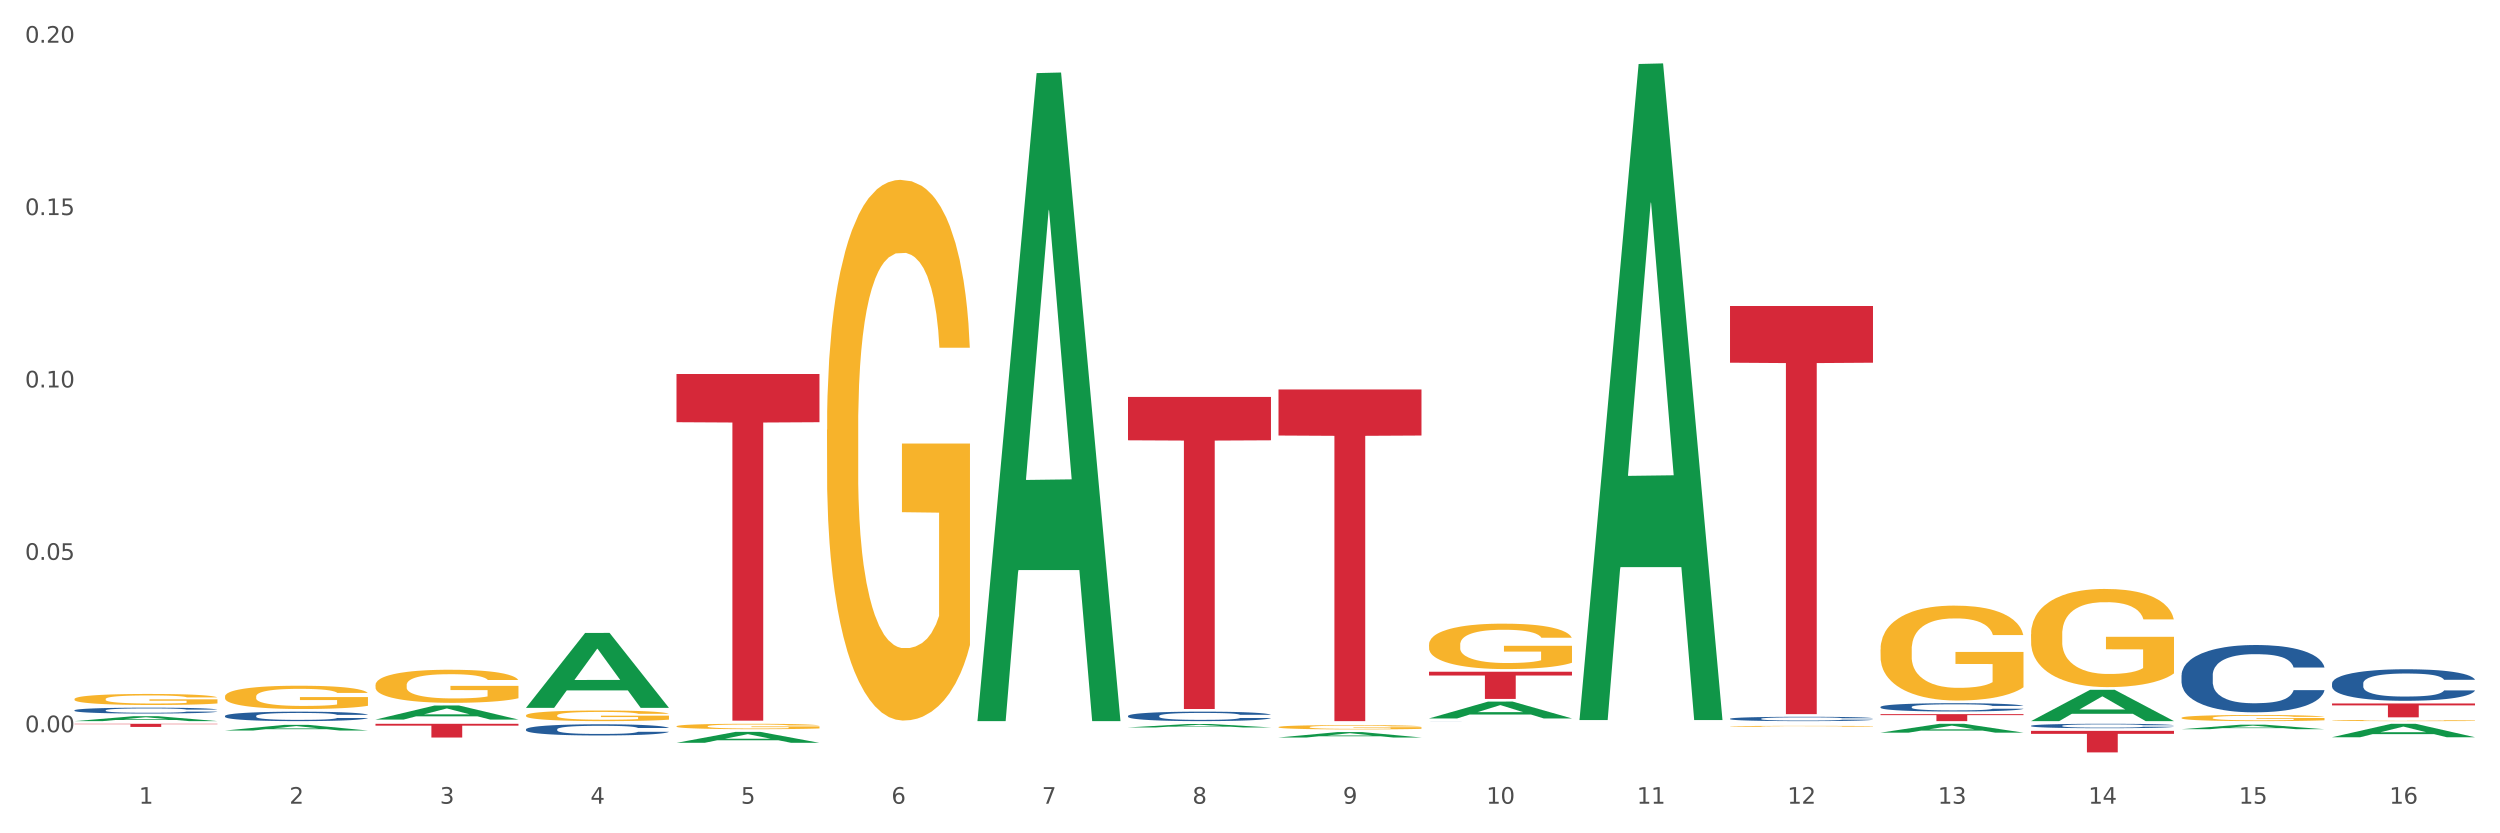
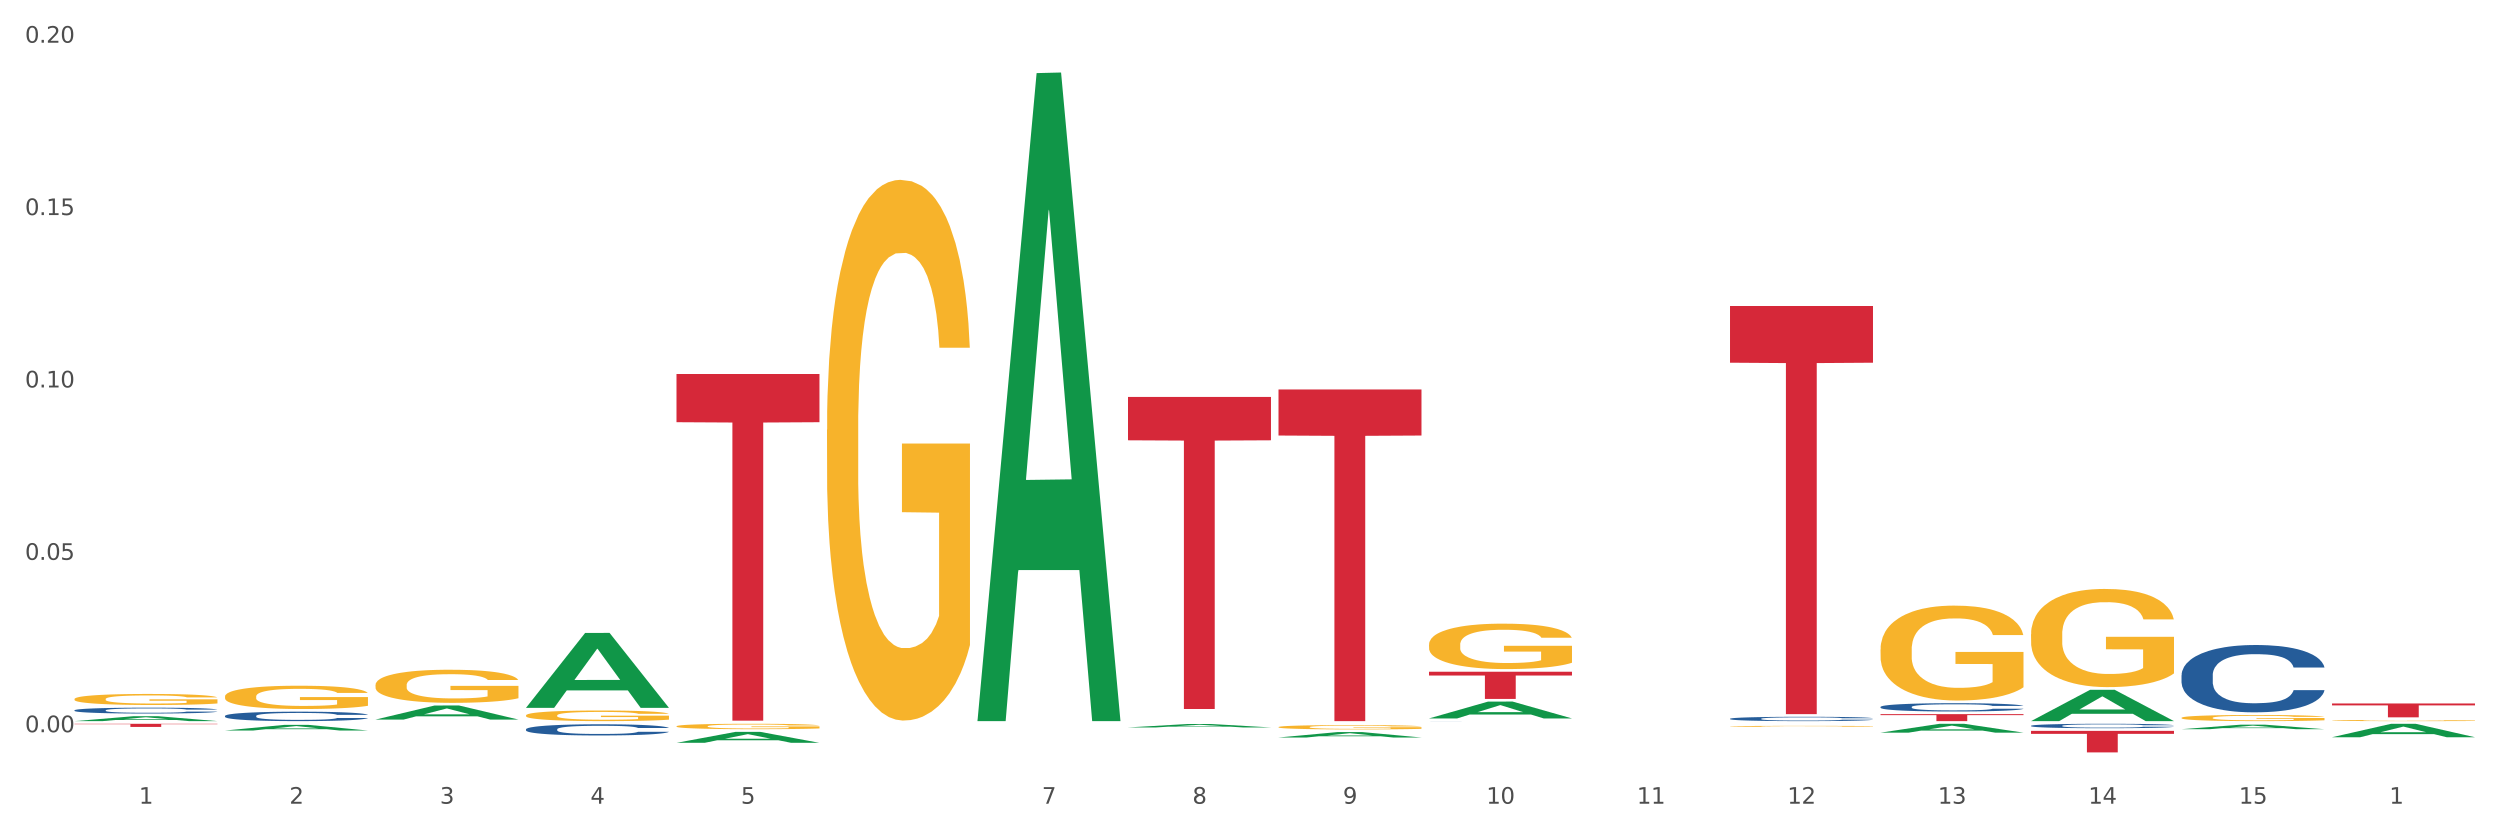
<svg xmlns="http://www.w3.org/2000/svg" xmlns:xlink="http://www.w3.org/1999/xlink" width="1080pt" height="360pt" viewBox="0 0 1080 360" version="1.1">
  <rect x="0" y="0" width="1080" height="360" fill="#333333" stroke="none" />
  <defs>
    <style type="text/css">*{stroke-linejoin: round; stroke-linecap: butt}</style>
  </defs>
  <g id="figure_1">
    <g id="patch_1">
      <path d="M 0 360  L 1080 360  L 1080 0  L 0 0  z " style="fill: #ffffff; stroke: #ffffff; stroke-linejoin: miter" />
    </g>
    <g id="axes_1">
      <g id="matplotlib.axis_1">
        <g id="xtick_1">
          <g id="text_1">
            <g style="fill: #4d4d4d" transform="translate(60.004 347.204) scale(0.096 -0.096)">
              <defs>
                <path id="DejaVuSans-31" d="M 794 531  L 1825 531  L 1825 4091  L 703 3866  L 703 4441  L 1819 4666  L 2450 4666  L 2450 531  L 3481 531  L 3481 0  L 794 0  L 794 531  z " transform="scale(0.016)" />
              </defs>
              <use xlink:href="#DejaVuSans-31" />
            </g>
          </g>
        </g>
        <g id="xtick_2">
          <g id="text_2">
            <g style="fill: #4d4d4d" transform="translate(125.021 347.204) scale(0.096 -0.096)">
              <defs>
                <path id="DejaVuSans-32" d="M 1228 531  L 3431 531  L 3431 0  L 469 0  L 469 531  Q 828 903 1448 1529  Q 2069 2156 2228 2338  Q 2531 2678 2651 2914  Q 2772 3150 2772 3378  Q 2772 3750 2511 3984  Q 2250 4219 1831 4219  Q 1534 4219 1204 4116  Q 875 4013 500 3803  L 500 4441  Q 881 4594 1212 4672  Q 1544 4750 1819 4750  Q 2544 4750 2975 4387  Q 3406 4025 3406 3419  Q 3406 3131 3298 2873  Q 3191 2616 2906 2266  Q 2828 2175 2409 1742  Q 1991 1309 1228 531  z " transform="scale(0.016)" />
              </defs>
              <use xlink:href="#DejaVuSans-32" />
            </g>
          </g>
        </g>
        <g id="xtick_3">
          <g id="text_3">
            <g style="fill: #4d4d4d" transform="translate(190.039 347.204) scale(0.096 -0.096)">
              <defs>
                <path id="DejaVuSans-33" d="M 2597 2516  Q 3050 2419 3304 2112  Q 3559 1806 3559 1356  Q 3559 666 3084 287  Q 2609 -91 1734 -91  Q 1441 -91 1130 -33  Q 819 25 488 141  L 488 750  Q 750 597 1062 519  Q 1375 441 1716 441  Q 2309 441 2620 675  Q 2931 909 2931 1356  Q 2931 1769 2642 2001  Q 2353 2234 1838 2234  L 1294 2234  L 1294 2753  L 1863 2753  Q 2328 2753 2575 2939  Q 2822 3125 2822 3475  Q 2822 3834 2567 4026  Q 2313 4219 1838 4219  Q 1578 4219 1281 4162  Q 984 4106 628 3988  L 628 4550  Q 988 4650 1302 4700  Q 1616 4750 1894 4750  Q 2613 4750 3031 4423  Q 3450 4097 3450 3541  Q 3450 3153 3228 2886  Q 3006 2619 2597 2516  z " transform="scale(0.016)" />
              </defs>
              <use xlink:href="#DejaVuSans-33" />
            </g>
          </g>
        </g>
        <g id="xtick_4">
          <g id="text_4">
            <g style="fill: #4d4d4d" transform="translate(255.056 347.204) scale(0.096 -0.096)">
              <defs>
                <path id="DejaVuSans-34" d="M 2419 4116  L 825 1625  L 2419 1625  L 2419 4116  z M 2253 4666  L 3047 4666  L 3047 1625  L 3713 1625  L 3713 1100  L 3047 1100  L 3047 0  L 2419 0  L 2419 1100  L 313 1100  L 313 1709  L 2253 4666  z " transform="scale(0.016)" />
              </defs>
              <use xlink:href="#DejaVuSans-34" />
            </g>
          </g>
        </g>
        <g id="xtick_5">
          <g id="text_5">
            <g style="fill: #4d4d4d" transform="translate(320.073 347.204) scale(0.096 -0.096)">
              <defs>
                <path id="DejaVuSans-35" d="M 691 4666  L 3169 4666  L 3169 4134  L 1269 4134  L 1269 2991  Q 1406 3038 1543 3061  Q 1681 3084 1819 3084  Q 2600 3084 3056 2656  Q 3513 2228 3513 1497  Q 3513 744 3044 326  Q 2575 -91 1722 -91  Q 1428 -91 1123 -41  Q 819 9 494 109  L 494 744  Q 775 591 1075 516  Q 1375 441 1709 441  Q 2250 441 2565 725  Q 2881 1009 2881 1497  Q 2881 1984 2565 2268  Q 2250 2553 1709 2553  Q 1456 2553 1204 2497  Q 953 2441 691 2322  L 691 4666  z " transform="scale(0.016)" />
              </defs>
              <use xlink:href="#DejaVuSans-35" />
            </g>
          </g>
        </g>
        <g id="xtick_6">
          <g id="text_6">
            <g style="fill: #4d4d4d" transform="translate(385.09 347.204) scale(0.096 -0.096)">
              <defs>
-                 <path id="DejaVuSans-36" d="M 2113 2584  Q 1688 2584 1439 2293  Q 1191 2003 1191 1497  Q 1191 994 1439 701  Q 1688 409 2113 409  Q 2538 409 2786 701  Q 3034 994 3034 1497  Q 3034 2003 2786 2293  Q 2538 2584 2113 2584  z M 3366 4563  L 3366 3988  Q 3128 4100 2886 4159  Q 2644 4219 2406 4219  Q 1781 4219 1451 3797  Q 1122 3375 1075 2522  Q 1259 2794 1537 2939  Q 1816 3084 2150 3084  Q 2853 3084 3261 2657  Q 3669 2231 3669 1497  Q 3669 778 3244 343  Q 2819 -91 2113 -91  Q 1303 -91 875 529  Q 447 1150 447 2328  Q 447 3434 972 4092  Q 1497 4750 2381 4750  Q 2619 4750 2861 4703  Q 3103 4656 3366 4563  z " transform="scale(0.016)" />
-               </defs>
+                 </defs>
              <use xlink:href="#DejaVuSans-36" />
            </g>
          </g>
        </g>
        <g id="xtick_7">
          <g id="text_7">
            <g style="fill: #4d4d4d" transform="translate(450.108 347.204) scale(0.096 -0.096)">
              <defs>
                <path id="DejaVuSans-37" d="M 525 4666  L 3525 4666  L 3525 4397  L 1831 0  L 1172 0  L 2766 4134  L 525 4134  L 525 4666  z " transform="scale(0.016)" />
              </defs>
              <use xlink:href="#DejaVuSans-37" />
            </g>
          </g>
        </g>
        <g id="xtick_8">
          <g id="text_8">
            <g style="fill: #4d4d4d" transform="translate(515.125 347.204) scale(0.096 -0.096)">
              <defs>
-                 <path id="DejaVuSans-38" d="M 2034 2216  Q 1584 2216 1326 1975  Q 1069 1734 1069 1313  Q 1069 891 1326 650  Q 1584 409 2034 409  Q 2484 409 2743 651  Q 3003 894 3003 1313  Q 3003 1734 2745 1975  Q 2488 2216 2034 2216  z M 1403 2484  Q 997 2584 770 2862  Q 544 3141 544 3541  Q 544 4100 942 4425  Q 1341 4750 2034 4750  Q 2731 4750 3128 4425  Q 3525 4100 3525 3541  Q 3525 3141 3298 2862  Q 3072 2584 2669 2484  Q 3125 2378 3379 2068  Q 3634 1759 3634 1313  Q 3634 634 3220 271  Q 2806 -91 2034 -91  Q 1263 -91 848 271  Q 434 634 434 1313  Q 434 1759 690 2068  Q 947 2378 1403 2484  z M 1172 3481  Q 1172 3119 1398 2916  Q 1625 2713 2034 2713  Q 2441 2713 2670 2916  Q 2900 3119 2900 3481  Q 2900 3844 2670 4047  Q 2441 4250 2034 4250  Q 1625 4250 1398 4047  Q 1172 3844 1172 3481  z " transform="scale(0.016)" />
+                 <path id="DejaVuSans-38" d="M 2034 2216  Q 1069 1734 1069 1313  Q 1069 891 1326 650  Q 1584 409 2034 409  Q 2484 409 2743 651  Q 3003 894 3003 1313  Q 3003 1734 2745 1975  Q 2488 2216 2034 2216  z M 1403 2484  Q 997 2584 770 2862  Q 544 3141 544 3541  Q 544 4100 942 4425  Q 1341 4750 2034 4750  Q 2731 4750 3128 4425  Q 3525 4100 3525 3541  Q 3525 3141 3298 2862  Q 3072 2584 2669 2484  Q 3125 2378 3379 2068  Q 3634 1759 3634 1313  Q 3634 634 3220 271  Q 2806 -91 2034 -91  Q 1263 -91 848 271  Q 434 634 434 1313  Q 434 1759 690 2068  Q 947 2378 1403 2484  z M 1172 3481  Q 1172 3119 1398 2916  Q 1625 2713 2034 2713  Q 2441 2713 2670 2916  Q 2900 3119 2900 3481  Q 2900 3844 2670 4047  Q 2441 4250 2034 4250  Q 1625 4250 1398 4047  Q 1172 3844 1172 3481  z " transform="scale(0.016)" />
              </defs>
              <use xlink:href="#DejaVuSans-38" />
            </g>
          </g>
        </g>
        <g id="xtick_9">
          <g id="text_9">
            <g style="fill: #4d4d4d" transform="translate(580.142 347.204) scale(0.096 -0.096)">
              <defs>
                <path id="DejaVuSans-39" d="M 703 97  L 703 672  Q 941 559 1184 500  Q 1428 441 1663 441  Q 2288 441 2617 861  Q 2947 1281 2994 2138  Q 2813 1869 2534 1725  Q 2256 1581 1919 1581  Q 1219 1581 811 2004  Q 403 2428 403 3163  Q 403 3881 828 4315  Q 1253 4750 1959 4750  Q 2769 4750 3195 4129  Q 3622 3509 3622 2328  Q 3622 1225 3098 567  Q 2575 -91 1691 -91  Q 1453 -91 1209 -44  Q 966 3 703 97  z M 1959 2075  Q 2384 2075 2632 2365  Q 2881 2656 2881 3163  Q 2881 3666 2632 3958  Q 2384 4250 1959 4250  Q 1534 4250 1286 3958  Q 1038 3666 1038 3163  Q 1038 2656 1286 2365  Q 1534 2075 1959 2075  z " transform="scale(0.016)" />
              </defs>
              <use xlink:href="#DejaVuSans-39" />
            </g>
          </g>
        </g>
        <g id="xtick_10">
          <g id="text_10">
            <g style="fill: #4d4d4d" transform="translate(642.105 347.204) scale(0.096 -0.096)">
              <defs>
                <path id="DejaVuSans-30" d="M 2034 4250  Q 1547 4250 1301 3770  Q 1056 3291 1056 2328  Q 1056 1369 1301 889  Q 1547 409 2034 409  Q 2525 409 2770 889  Q 3016 1369 3016 2328  Q 3016 3291 2770 3770  Q 2525 4250 2034 4250  z M 2034 4750  Q 2819 4750 3233 4129  Q 3647 3509 3647 2328  Q 3647 1150 3233 529  Q 2819 -91 2034 -91  Q 1250 -91 836 529  Q 422 1150 422 2328  Q 422 3509 836 4129  Q 1250 4750 2034 4750  z " transform="scale(0.016)" />
              </defs>
              <use xlink:href="#DejaVuSans-31" />
              <use xlink:href="#DejaVuSans-30" transform="translate(63.623 0)" />
            </g>
          </g>
        </g>
        <g id="xtick_11">
          <g id="text_11">
            <g style="fill: #4d4d4d" transform="translate(707.123 347.204) scale(0.096 -0.096)">
              <use xlink:href="#DejaVuSans-31" />
              <use xlink:href="#DejaVuSans-31" transform="translate(63.623 0)" />
            </g>
          </g>
        </g>
        <g id="xtick_12">
          <g id="text_12">
            <g style="fill: #4d4d4d" transform="translate(772.14 347.204) scale(0.096 -0.096)">
              <use xlink:href="#DejaVuSans-31" />
              <use xlink:href="#DejaVuSans-32" transform="translate(63.623 0)" />
            </g>
          </g>
        </g>
        <g id="xtick_13">
          <g id="text_13">
            <g style="fill: #4d4d4d" transform="translate(837.157 347.204) scale(0.096 -0.096)">
              <use xlink:href="#DejaVuSans-31" />
              <use xlink:href="#DejaVuSans-33" transform="translate(63.623 0)" />
            </g>
          </g>
        </g>
        <g id="xtick_14">
          <g id="text_14">
            <g style="fill: #4d4d4d" transform="translate(902.174 347.204) scale(0.096 -0.096)">
              <use xlink:href="#DejaVuSans-31" />
              <use xlink:href="#DejaVuSans-34" transform="translate(63.623 0)" />
            </g>
          </g>
        </g>
        <g id="xtick_15">
          <g id="text_15">
            <g style="fill: #4d4d4d" transform="translate(967.192 347.204) scale(0.096 -0.096)">
              <use xlink:href="#DejaVuSans-31" />
              <use xlink:href="#DejaVuSans-35" transform="translate(63.623 0)" />
            </g>
          </g>
        </g>
        <g id="xtick_16">
          <g id="text_16">
            <g style="fill: #4d4d4d" transform="translate(1032.209 347.204) scale(0.096 -0.096)">
              <use xlink:href="#DejaVuSans-31" />
              <use xlink:href="#DejaVuSans-36" transform="translate(63.623 0)" />
            </g>
          </g>
        </g>
        <g id="xtick_17" />
        <g id="xtick_18" />
        <g id="xtick_19" />
        <g id="xtick_20" />
        <g id="xtick_21" />
        <g id="xtick_22" />
        <g id="xtick_23" />
        <g id="xtick_24" />
        <g id="xtick_25" />
        <g id="xtick_26" />
        <g id="xtick_27" />
        <g id="xtick_28" />
        <g id="xtick_29" />
        <g id="xtick_30" />
        <g id="xtick_31" />
      </g>
      <g id="matplotlib.axis_2">
        <g id="ytick_1">
          <g id="text_17">
            <g style="fill: #4d4d4d" transform="translate(10.8 316.318) scale(0.096 -0.096)">
              <defs>
                <path id="DejaVuSans-2e" d="M 684 794  L 1344 794  L 1344 0  L 684 0  L 684 794  z " transform="scale(0.016)" />
              </defs>
              <use xlink:href="#DejaVuSans-30" />
              <use xlink:href="#DejaVuSans-2e" transform="translate(63.623 0)" />
              <use xlink:href="#DejaVuSans-30" transform="translate(95.41 0)" />
              <use xlink:href="#DejaVuSans-30" transform="translate(159.033 0)" />
            </g>
          </g>
        </g>
        <g id="ytick_2">
          <g id="text_18">
            <g style="fill: #4d4d4d" transform="translate(10.8 241.851) scale(0.096 -0.096)">
              <use xlink:href="#DejaVuSans-30" />
              <use xlink:href="#DejaVuSans-2e" transform="translate(63.623 0)" />
              <use xlink:href="#DejaVuSans-30" transform="translate(95.41 0)" />
              <use xlink:href="#DejaVuSans-35" transform="translate(159.033 0)" />
            </g>
          </g>
        </g>
        <g id="ytick_3">
          <g id="text_19">
            <g style="fill: #4d4d4d" transform="translate(10.8 167.383) scale(0.096 -0.096)">
              <use xlink:href="#DejaVuSans-30" />
              <use xlink:href="#DejaVuSans-2e" transform="translate(63.623 0)" />
              <use xlink:href="#DejaVuSans-31" transform="translate(95.41 0)" />
              <use xlink:href="#DejaVuSans-30" transform="translate(159.033 0)" />
            </g>
          </g>
        </g>
        <g id="ytick_4">
          <g id="text_20">
            <g style="fill: #4d4d4d" transform="translate(10.8 92.915) scale(0.096 -0.096)">
              <use xlink:href="#DejaVuSans-30" />
              <use xlink:href="#DejaVuSans-2e" transform="translate(63.623 0)" />
              <use xlink:href="#DejaVuSans-31" transform="translate(95.41 0)" />
              <use xlink:href="#DejaVuSans-35" transform="translate(159.033 0)" />
            </g>
          </g>
        </g>
        <g id="ytick_5">
          <g id="text_21">
            <g style="fill: #4d4d4d" transform="translate(10.8 18.448) scale(0.096 -0.096)">
              <use xlink:href="#DejaVuSans-30" />
              <use xlink:href="#DejaVuSans-2e" transform="translate(63.623 0)" />
              <use xlink:href="#DejaVuSans-32" transform="translate(95.41 0)" />
              <use xlink:href="#DejaVuSans-30" transform="translate(159.033 0)" />
            </g>
          </g>
        </g>
        <g id="ytick_6" />
        <g id="ytick_7" />
        <g id="ytick_8" />
        <g id="ytick_9" />
      </g>
      <g id="PolyCollection_1">
        <path d="M 32.175 312.671  L 93.941 312.671  L 93.941 312.861  L 69.645 312.862  L 69.645 314.036  L 56.325 314.036  L 56.325 312.862  L 32.175 312.861  L 32.175 312.673  L 32.175 312.671  z " clip-path="url(#p2e68ffd2bf)" style="fill: #d62839" />
-         <path d="M 162.209 312.671  L 223.976 312.671  L 223.976 313.496  L 199.679 313.501  L 199.679 318.603  L 186.36 318.603  L 186.36 313.501  L 162.209 313.496  L 162.209 312.677  L 162.209 312.671  z " clip-path="url(#p2e68ffd2bf)" style="fill: #d62839" />
        <path d="M 292.244 161.579  L 354.01 161.579  L 354.01 182.39  L 329.714 182.53  L 329.714 311.333  L 316.394 311.333  L 316.394 182.53  L 292.244 182.39  L 292.244 161.719  L 292.244 161.579  z " clip-path="url(#p2e68ffd2bf)" style="fill: #d62839" />
        <path d="M 487.296 171.47  L 549.062 171.47  L 549.062 190.206  L 524.765 190.332  L 524.765 306.289  L 511.446 306.289  L 511.446 190.332  L 487.296 190.206  L 487.296 171.597  L 487.296 171.47  z " clip-path="url(#p2e68ffd2bf)" style="fill: #d62839" />
        <path d="M 32.175 311.526  L 32.239 311.524  L 57.709 309.396  L 68.28 309.394  L 93.941 311.53  L 81.715 311.53  L 76.176 311.033  L 49.877 311.033  L 49.686 311.041  L 44.337 311.53  L 32.175 311.53  L 32.175 311.526  L 53.188 310.736  L 72.864 310.734  L 63.122 309.849  L 62.995 309.845  L 62.867 309.851  L 53.125 310.734  L 53.188 310.736  L 32.175 311.526  z " clip-path="url(#p2e68ffd2bf)" style="fill: #109648" />
        <path d="M 97.192 315.582  L 97.256 315.58  L 122.727 313.155  L 133.297 313.152  L 158.959 315.587  L 146.733 315.587  L 141.193 315.02  L 114.894 315.02  L 114.703 315.029  L 109.354 315.587  L 97.192 315.587  L 97.192 315.582  L 118.206 314.682  L 137.882 314.679  L 128.139 313.671  L 128.012 313.667  L 127.884 313.673  L 118.142 314.679  L 118.206 314.682  L 97.192 315.582  z " clip-path="url(#p2e68ffd2bf)" style="fill: #109648" />
        <path d="M 162.209 310.849  L 162.273 310.843  L 187.744 304.778  L 198.314 304.773  L 223.976 310.86  L 211.75 310.86  L 206.21 309.442  L 179.912 309.442  L 179.721 309.465  L 174.372 310.86  L 162.209 310.86  L 162.209 310.849  L 183.223 308.597  L 202.899 308.591  L 193.156 306.07  L 193.029 306.059  L 192.902 306.076  L 183.159 308.591  L 183.223 308.597  L 162.209 310.849  z " clip-path="url(#p2e68ffd2bf)" style="fill: #109648" />
        <path d="M 227.227 305.739  L 227.29 305.708  L 252.761 273.435  L 263.331 273.405  L 288.993 305.8  L 276.767 305.8  L 271.227 298.256  L 244.929 298.256  L 244.738 298.378  L 239.389 305.8  L 227.227 305.8  L 227.227 305.739  L 248.24 293.754  L 267.916 293.724  L 258.174 280.31  L 258.046 280.249  L 257.919 280.34  L 248.176 293.724  L 248.24 293.754  L 227.227 305.739  z " clip-path="url(#p2e68ffd2bf)" style="fill: #109648" />
        <path d="M 942.416 315.013  L 942.48 315.011  L 967.951 313.06  L 978.521 313.058  L 1004.183 315.017  L 991.957 315.017  L 986.417 314.561  L 960.118 314.561  L 959.927 314.568  L 954.579 315.017  L 942.416 315.017  L 942.416 315.013  L 963.43 314.289  L 983.106 314.287  L 973.363 313.476  L 973.236 313.472  L 973.109 313.478  L 963.366 314.287  L 963.43 314.289  L 942.416 315.013  z " clip-path="url(#p2e68ffd2bf)" style="fill: #109648" />
        <path d="M 877.399 311.505  L 877.463 311.492  L 902.933 297.991  L 913.504 297.979  L 939.166 311.53  L 926.94 311.53  L 921.4 308.374  L 895.101 308.374  L 894.91 308.425  L 889.561 311.53  L 877.399 311.53  L 877.399 311.505  L 898.412 306.491  L 918.089 306.479  L 908.346 300.867  L 908.219 300.842  L 908.091 300.88  L 898.349 306.479  L 898.412 306.491  L 877.399 311.505  z " clip-path="url(#p2e68ffd2bf)" style="fill: #109648" />
        <path d="M 812.382 316.498  L 812.446 316.494  L 837.916 312.675  L 848.487 312.671  L 874.148 316.505  L 861.922 316.505  L 856.382 315.612  L 830.084 315.612  L 829.893 315.627  L 824.544 316.505  L 812.382 316.505  L 812.382 316.498  L 833.395 315.079  L 853.071 315.076  L 843.329 313.488  L 843.201 313.481  L 843.074 313.492  L 833.332 315.076  L 833.395 315.079  L 812.382 316.498  z " clip-path="url(#p2e68ffd2bf)" style="fill: #109648" />
-         <path d="M 682.347 310.527  L 682.411 310.261  L 707.882 27.647  L 718.452 27.38  L 744.114 311.06  L 731.888 311.06  L 726.348 245.001  L 700.05 245.001  L 699.859 246.067  L 694.51 311.06  L 682.347 311.06  L 682.347 310.527  L 703.361 205.579  L 723.037 205.313  L 713.294 87.845  L 713.167 87.313  L 713.04 88.112  L 703.297 205.313  L 703.361 205.579  L 682.347 310.527  z " clip-path="url(#p2e68ffd2bf)" style="fill: #109648" />
        <path d="M 617.33 310.352  L 617.394 310.345  L 642.865 303.082  L 653.435 303.075  L 679.097 310.366  L 666.871 310.366  L 661.331 308.668  L 635.032 308.668  L 634.841 308.696  L 629.492 310.366  L 617.33 310.366  L 617.33 310.352  L 638.343 307.655  L 658.02 307.648  L 648.277 304.629  L 648.15 304.615  L 648.022 304.636  L 638.28 307.648  L 638.343 307.655  L 617.33 310.352  z " clip-path="url(#p2e68ffd2bf)" style="fill: #109648" />
        <path d="M 552.313 318.597  L 552.377 318.594  L 577.847 316.253  L 588.418 316.251  L 614.079 318.601  L 601.853 318.601  L 596.314 318.054  L 570.015 318.054  L 569.824 318.063  L 564.475 318.601  L 552.313 318.601  L 552.313 318.597  L 573.326 317.727  L 593.002 317.725  L 583.26 316.752  L 583.132 316.748  L 583.005 316.754  L 573.263 317.725  L 573.326 317.727  L 552.313 318.597  z " clip-path="url(#p2e68ffd2bf)" style="fill: #109648" />
        <path d="M 487.296 314.25  L 487.359 314.249  L 512.83 312.782  L 523.4 312.781  L 549.062 314.253  L 536.836 314.253  L 531.296 313.91  L 504.998 313.91  L 504.807 313.916  L 499.458 314.253  L 487.296 314.253  L 487.296 314.25  L 508.309 313.705  L 527.985 313.704  L 518.243 313.095  L 518.115 313.092  L 517.988 313.096  L 508.245 313.704  L 508.309 313.705  L 487.296 314.25  z " clip-path="url(#p2e68ffd2bf)" style="fill: #109648" />
        <path d="M 32.175 301.994  L 32.248 301.989  L 32.248 301.832  L 32.394 301.697  L 33.123 301.37  L 34.217 301.1  L 35.019 300.956  L 35.821 300.838  L 36.769 300.721  L 37.936 300.599  L 40.051 300.42  L 41.363 300.328  L 42.968 300.232  L 45.885 300.093  L 47.999 300.014  L 50.187 299.949  L 53.76 299.87  L 56.094 299.835  L 58.573 299.809  L 61.563 299.792  L 63.824 299.788  L 68.783 299.801  L 73.012 299.84  L 75.054 299.87  L 77.679 299.923  L 79.065 299.958  L 81.326 300.027  L 83.659 300.119  L 85.263 300.197  L 87.67 300.346  L 89.493 300.494  L 91.17 300.677  L 92.045 300.803  L 92.702 300.921  L 93.285 301.056  L 93.868 301.27  L 80.742 301.27  L 80.232 301.117  L 79.43 300.973  L 78.263 300.834  L 77.242 300.747  L 75.492 300.638  L 73.887 300.568  L 72.21 300.516  L 70.168 300.472  L 68.564 300.45  L 66.303 300.433  L 61.855 300.437  L 58.865 300.472  L 56.823 300.516  L 55.511 300.555  L 54.344 300.599  L 53.031 300.66  L 51.5 300.751  L 50.406 300.834  L 49.312 300.939  L 48.437 301.043  L 47.635 301.165  L 46.979 301.296  L 46.468 301.431  L 46.031 301.597  L 45.666 301.872  L 45.666 302.469  L 45.812 302.604  L 46.176 302.783  L 46.614 302.918  L 47.343 303.079  L 47.999 303.189  L 49.239 303.345  L 50.625 303.476  L 51.719 303.559  L 52.812 303.629  L 54.708 303.725  L 56.823 303.803  L 58.646 303.851  L 61.126 303.895  L 62.803 303.912  L 64.261 303.921  L 67.835 303.921  L 70.387 303.908  L 73.231 303.877  L 75.419 303.838  L 77.242 303.79  L 79.284 303.712  L 80.596 303.638  L 80.596 302.726  L 64.553 302.722  L 64.553 302.116  L 93.941 302.116  L 93.941 303.895  L 92.702 303.986  L 91.316 304.069  L 89.858 304.143  L 87.67 304.235  L 85.045 304.322  L 82.711 304.383  L 80.232 304.436  L 77.315 304.483  L 73.523 304.527  L 71.189 304.545  L 68.272 304.558  L 64.845 304.562  L 61.855 304.553  L 58.938 304.531  L 55.875 304.492  L 52.885 304.436  L 50.625 304.379  L 48.364 304.309  L 45.958 304.218  L 44.062 304.13  L 42.603 304.052  L 40.999 303.952  L 39.249 303.821  L 37.936 303.703  L 36.769 303.581  L 35.529 303.424  L 34.654 303.289  L 33.779 303.119  L 33.269 302.992  L 32.685 302.796  L 32.248 302.521  L 32.175 301.994  z " clip-path="url(#p2e68ffd2bf)" style="fill: #f7b32b" />
        <path d="M 1007.434 318.477  L 1007.497 318.472  L 1032.968 312.677  L 1043.538 312.671  L 1069.2 318.488  L 1056.974 318.488  L 1051.434 317.133  L 1025.136 317.133  L 1024.945 317.155  L 1019.596 318.488  L 1007.434 318.488  L 1007.434 318.477  L 1028.447 316.325  L 1048.123 316.32  L 1038.38 313.911  L 1038.253 313.9  L 1038.126 313.917  L 1028.383 316.32  L 1028.447 316.325  L 1007.434 318.477  z " clip-path="url(#p2e68ffd2bf)" style="fill: #109648" />
        <path d="M 1007.434 311.264  L 1007.507 311.263  L 1007.507 311.247  L 1007.652 311.233  L 1008.382 311.199  L 1009.475 311.171  L 1010.278 311.156  L 1011.08 311.144  L 1012.028 311.132  L 1013.195 311.119  L 1015.309 311.1  L 1016.622 311.091  L 1018.226 311.081  L 1021.143 311.067  L 1023.258 311.058  L 1025.446 311.052  L 1029.019 311.044  L 1031.353 311.04  L 1033.832 311.037  L 1036.822 311.035  L 1039.083 311.035  L 1044.041 311.036  L 1048.271 311.04  L 1050.313 311.044  L 1052.938 311.049  L 1054.324 311.053  L 1056.584 311.06  L 1058.918 311.069  L 1060.522 311.077  L 1062.929 311.093  L 1064.752 311.108  L 1066.429 311.127  L 1067.304 311.14  L 1067.96 311.152  L 1068.544 311.167  L 1069.127 311.189  L 1056.001 311.189  L 1055.49 311.173  L 1054.688 311.158  L 1053.521 311.143  L 1052.5 311.134  L 1050.75 311.123  L 1049.146 311.116  L 1047.469 311.11  L 1045.427 311.106  L 1043.823 311.104  L 1041.562 311.102  L 1037.114 311.102  L 1034.124 311.106  L 1032.082 311.11  L 1030.769 311.115  L 1029.602 311.119  L 1028.29 311.125  L 1026.758 311.135  L 1025.665 311.143  L 1024.571 311.154  L 1023.696 311.165  L 1022.893 311.178  L 1022.237 311.191  L 1021.727 311.205  L 1021.289 311.223  L 1020.925 311.251  L 1020.925 311.313  L 1021.07 311.327  L 1021.435 311.346  L 1021.873 311.36  L 1022.602 311.376  L 1023.258 311.388  L 1024.498 311.404  L 1025.883 311.417  L 1026.977 311.426  L 1028.071 311.433  L 1029.967 311.443  L 1032.082 311.451  L 1033.905 311.456  L 1036.384 311.461  L 1038.062 311.463  L 1039.52 311.464  L 1043.093 311.464  L 1045.646 311.462  L 1048.49 311.459  L 1050.677 311.455  L 1052.5 311.45  L 1054.542 311.442  L 1055.855 311.434  L 1055.855 311.34  L 1039.812 311.339  L 1039.812 311.276  L 1069.2 311.276  L 1069.2 311.461  L 1067.96 311.47  L 1066.575 311.479  L 1065.116 311.487  L 1062.929 311.496  L 1060.303 311.505  L 1057.97 311.512  L 1055.49 311.517  L 1052.573 311.522  L 1048.781 311.526  L 1046.448 311.528  L 1043.531 311.53  L 1040.103 311.53  L 1037.114 311.529  L 1034.197 311.527  L 1031.134 311.523  L 1028.144 311.517  L 1025.883 311.511  L 1023.623 311.504  L 1021.216 311.494  L 1019.32 311.485  L 1017.862 311.477  L 1016.257 311.467  L 1014.507 311.453  L 1013.195 311.441  L 1012.028 311.428  L 1010.788 311.412  L 1009.913 311.398  L 1009.038 311.38  L 1008.527 311.367  L 1007.944 311.347  L 1007.507 311.318  L 1007.434 311.264  z " clip-path="url(#p2e68ffd2bf)" style="fill: #f7b32b" />
        <path d="M 292.244 313.753  L 292.317 313.751  L 292.317 313.674  L 292.463 313.608  L 293.192 313.447  L 294.286 313.315  L 295.088 313.244  L 295.89 313.187  L 296.838 313.129  L 298.005 313.069  L 300.12 312.981  L 301.432 312.936  L 303.037 312.889  L 305.954 312.821  L 308.068 312.782  L 310.256 312.75  L 313.829 312.712  L 316.163 312.695  L 318.642 312.682  L 321.632 312.673  L 323.893 312.671  L 328.852 312.678  L 333.081 312.697  L 335.123 312.712  L 337.748 312.738  L 339.134 312.755  L 341.395 312.789  L 343.728 312.834  L 345.332 312.872  L 347.739 312.945  L 349.562 313.018  L 351.239 313.107  L 352.114 313.169  L 352.771 313.227  L 353.354 313.293  L 353.937 313.398  L 340.811 313.398  L 340.301 313.323  L 339.499 313.253  L 338.332 313.184  L 337.311 313.142  L 335.561 313.088  L 333.956 313.054  L 332.279 313.028  L 330.237 313.007  L 328.633 312.996  L 326.372 312.988  L 321.924 312.99  L 318.934 313.007  L 316.892 313.028  L 315.58 313.048  L 314.413 313.069  L 313.1 313.099  L 311.569 313.144  L 310.475 313.184  L 309.381 313.236  L 308.506 313.287  L 307.704 313.347  L 307.047 313.411  L 306.537 313.477  L 306.099 313.559  L 305.735 313.693  L 305.735 313.986  L 305.881 314.053  L 306.245 314.14  L 306.683 314.207  L 307.412 314.286  L 308.068 314.339  L 309.308 314.416  L 310.694 314.48  L 311.788 314.521  L 312.881 314.555  L 314.777 314.602  L 316.892 314.641  L 318.715 314.664  L 321.195 314.685  L 322.872 314.694  L 324.33 314.698  L 327.904 314.698  L 330.456 314.692  L 333.3 314.677  L 335.488 314.658  L 337.311 314.634  L 339.353 314.596  L 340.665 314.559  L 340.665 314.112  L 324.622 314.11  L 324.622 313.813  L 354.01 313.813  L 354.01 314.685  L 352.771 314.73  L 351.385 314.771  L 349.927 314.807  L 347.739 314.852  L 345.114 314.895  L 342.78 314.925  L 340.301 314.951  L 337.384 314.974  L 333.592 314.996  L 331.258 315.004  L 328.341 315.01  L 324.914 315.013  L 321.924 315.008  L 319.007 314.998  L 315.944 314.978  L 312.954 314.951  L 310.694 314.923  L 308.433 314.889  L 306.027 314.844  L 304.131 314.801  L 302.672 314.762  L 301.068 314.713  L 299.318 314.649  L 298.005 314.591  L 296.838 314.532  L 295.598 314.455  L 294.723 314.388  L 293.848 314.305  L 293.338 314.243  L 292.754 314.147  L 292.317 314.012  L 292.244 313.753  z " clip-path="url(#p2e68ffd2bf)" style="fill: #f7b32b" />
        <path d="M 357.261 185.633  L 357.334 185.42  L 357.334 177.739  L 357.48 171.126  L 358.209 155.125  L 359.303 141.898  L 360.105 134.858  L 360.907 129.098  L 361.855 123.338  L 363.022 117.365  L 365.137 108.618  L 366.45 104.138  L 368.054 99.444  L 370.971 92.617  L 373.086 88.777  L 375.273 85.577  L 378.847 81.737  L 381.18 80.03  L 383.66 78.75  L 386.649 77.897  L 388.91 77.684  L 393.869 78.324  L 398.098 80.244  L 400.14 81.737  L 402.766 84.297  L 404.151 86.004  L 406.412 89.417  L 408.745 93.897  L 410.35 97.737  L 412.756 104.991  L 414.579 112.244  L 416.256 121.205  L 417.132 127.391  L 417.788 133.152  L 418.371 139.765  L 418.955 150.219  L 405.828 150.219  L 405.318 142.752  L 404.516 135.712  L 403.349 128.885  L 402.328 124.618  L 400.578 119.285  L 398.974 115.871  L 397.296 113.311  L 395.254 111.178  L 393.65 110.111  L 391.39 109.258  L 386.941 109.471  L 383.951 111.178  L 381.909 113.311  L 380.597 115.231  L 379.43 117.365  L 378.117 120.351  L 376.586 124.831  L 375.492 128.885  L 374.398 134.005  L 373.523 139.125  L 372.721 145.099  L 372.065 151.499  L 371.554 158.112  L 371.117 166.219  L 370.752 179.659  L 370.752 208.887  L 370.898 215.5  L 371.263 224.247  L 371.7 230.861  L 372.429 238.754  L 373.086 244.088  L 374.325 251.768  L 375.711 258.168  L 376.805 262.221  L 377.899 265.635  L 379.795 270.328  L 381.909 274.168  L 383.733 276.515  L 386.212 278.649  L 387.889 279.502  L 389.348 279.929  L 392.921 279.929  L 395.473 279.289  L 398.317 277.795  L 400.505 275.875  L 402.328 273.528  L 404.37 269.688  L 405.683 266.062  L 405.683 221.474  L 389.639 221.26  L 389.639 191.606  L 419.028 191.606  L 419.028 278.649  L 417.788 283.129  L 416.402 287.182  L 414.944 290.809  L 412.756 295.289  L 410.131 299.556  L 407.797 302.542  L 405.318 305.102  L 402.401 307.449  L 398.609 309.583  L 396.275 310.436  L 393.358 311.076  L 389.931 311.289  L 386.941 310.863  L 384.024 309.796  L 380.961 307.876  L 377.972 305.102  L 375.711 302.329  L 373.45 298.916  L 371.044 294.436  L 369.148 290.169  L 367.689 286.329  L 366.085 281.422  L 364.335 275.022  L 363.022 269.262  L 361.855 263.288  L 360.616 255.608  L 359.741 248.994  L 358.866 240.674  L 358.355 234.487  L 357.772 224.887  L 357.334 211.447  L 357.261 185.633  z " clip-path="url(#p2e68ffd2bf)" style="fill: #f7b32b" />
        <path d="M 227.227 309.061  L 227.3 309.057  L 227.3 308.906  L 227.445 308.776  L 228.175 308.462  L 229.269 308.202  L 230.071 308.064  L 230.873 307.951  L 231.821 307.838  L 232.988 307.72  L 235.102 307.548  L 236.415 307.46  L 238.019 307.368  L 240.936 307.234  L 243.051 307.159  L 245.239 307.096  L 248.812 307.02  L 251.146 306.987  L 253.625 306.962  L 256.615 306.945  L 258.876 306.941  L 263.834 306.953  L 268.064 306.991  L 270.106 307.02  L 272.731 307.071  L 274.117 307.104  L 276.377 307.171  L 278.711 307.259  L 280.315 307.335  L 282.722 307.477  L 284.545 307.62  L 286.222 307.796  L 287.097 307.917  L 287.753 308.03  L 288.337 308.16  L 288.92 308.366  L 275.794 308.366  L 275.283 308.219  L 274.481 308.081  L 273.315 307.947  L 272.294 307.863  L 270.543 307.758  L 268.939 307.691  L 267.262 307.641  L 265.22 307.599  L 263.616 307.578  L 261.355 307.561  L 256.907 307.565  L 253.917 307.599  L 251.875 307.641  L 250.562 307.678  L 249.396 307.72  L 248.083 307.779  L 246.552 307.867  L 245.458 307.947  L 244.364 308.047  L 243.489 308.148  L 242.687 308.265  L 242.03 308.391  L 241.52 308.521  L 241.082 308.68  L 240.718 308.944  L 240.718 309.518  L 240.863 309.648  L 241.228 309.82  L 241.666 309.95  L 242.395 310.105  L 243.051 310.21  L 244.291 310.361  L 245.676 310.486  L 246.77 310.566  L 247.864 310.633  L 249.76 310.725  L 251.875 310.801  L 253.698 310.847  L 256.177 310.889  L 257.855 310.906  L 259.313 310.914  L 262.886 310.914  L 265.439 310.901  L 268.283 310.872  L 270.47 310.834  L 272.294 310.788  L 274.335 310.713  L 275.648 310.642  L 275.648 309.766  L 259.605 309.761  L 259.605 309.179  L 288.993 309.179  L 288.993 310.889  L 287.753 310.977  L 286.368 311.056  L 284.909 311.128  L 282.722 311.216  L 280.096 311.3  L 277.763 311.358  L 275.283 311.409  L 272.366 311.455  L 268.574 311.497  L 266.241 311.513  L 263.324 311.526  L 259.897 311.53  L 256.907 311.522  L 253.99 311.501  L 250.927 311.463  L 247.937 311.409  L 245.676 311.354  L 243.416 311.287  L 241.009 311.199  L 239.113 311.115  L 237.655 311.04  L 236.05 310.943  L 234.3 310.818  L 232.988 310.704  L 231.821 310.587  L 230.581 310.436  L 229.706 310.306  L 228.831 310.143  L 228.321 310.021  L 227.737 309.833  L 227.3 309.569  L 227.227 309.061  z " clip-path="url(#p2e68ffd2bf)" style="fill: #f7b32b" />
        <path d="M 162.209 295.937  L 162.282 295.924  L 162.282 295.453  L 162.428 295.048  L 163.157 294.068  L 164.251 293.258  L 165.054 292.827  L 165.856 292.475  L 166.804 292.122  L 167.97 291.756  L 170.085 291.22  L 171.398 290.946  L 173.002 290.659  L 175.919 290.241  L 178.034 290.005  L 180.222 289.81  L 183.795 289.574  L 186.128 289.47  L 188.608 289.391  L 191.598 289.339  L 193.858 289.326  L 198.817 289.365  L 203.047 289.483  L 205.089 289.574  L 207.714 289.731  L 209.099 289.836  L 211.36 290.045  L 213.694 290.319  L 215.298 290.554  L 217.704 290.998  L 219.528 291.443  L 221.205 291.991  L 222.08 292.37  L 222.736 292.723  L 223.32 293.128  L 223.903 293.768  L 210.777 293.768  L 210.266 293.311  L 209.464 292.88  L 208.297 292.462  L 207.276 292.2  L 205.526 291.874  L 203.922 291.665  L 202.245 291.508  L 200.203 291.377  L 198.598 291.312  L 196.338 291.26  L 191.889 291.273  L 188.9 291.377  L 186.858 291.508  L 185.545 291.625  L 184.378 291.756  L 183.066 291.939  L 181.534 292.213  L 180.44 292.462  L 179.347 292.775  L 178.471 293.089  L 177.669 293.454  L 177.013 293.846  L 176.503 294.251  L 176.065 294.748  L 175.7 295.571  L 175.7 297.361  L 175.846 297.766  L 176.211 298.301  L 176.648 298.706  L 177.378 299.19  L 178.034 299.516  L 179.274 299.987  L 180.659 300.379  L 181.753 300.627  L 182.847 300.836  L 184.743 301.123  L 186.858 301.358  L 188.681 301.502  L 191.16 301.633  L 192.837 301.685  L 194.296 301.711  L 197.869 301.711  L 200.422 301.672  L 203.266 301.58  L 205.453 301.463  L 207.276 301.319  L 209.318 301.084  L 210.631 300.862  L 210.631 298.131  L 194.588 298.118  L 194.588 296.302  L 223.976 296.302  L 223.976 301.633  L 222.736 301.907  L 221.351 302.155  L 219.892 302.377  L 217.704 302.652  L 215.079 302.913  L 212.746 303.096  L 210.266 303.253  L 207.349 303.396  L 203.557 303.527  L 201.224 303.579  L 198.307 303.618  L 194.879 303.632  L 191.889 303.605  L 188.972 303.54  L 185.91 303.422  L 182.92 303.253  L 180.659 303.083  L 178.399 302.874  L 175.992 302.599  L 174.096 302.338  L 172.638 302.103  L 171.033 301.803  L 169.283 301.411  L 167.97 301.058  L 166.804 300.692  L 165.564 300.222  L 164.689 299.817  L 163.814 299.307  L 163.303 298.928  L 162.72 298.34  L 162.282 297.517  L 162.209 295.937  z " clip-path="url(#p2e68ffd2bf)" style="fill: #f7b32b" />
        <path d="M 97.192 300.884  L 97.265 300.874  L 97.265 300.543  L 97.411 300.258  L 98.14 299.568  L 99.234 298.998  L 100.036 298.694  L 100.838 298.446  L 101.786 298.197  L 102.953 297.94  L 105.068 297.562  L 106.381 297.369  L 107.985 297.167  L 110.902 296.872  L 113.017 296.707  L 115.204 296.569  L 118.778 296.403  L 121.111 296.33  L 123.591 296.274  L 126.58 296.238  L 128.841 296.228  L 133.8 296.256  L 138.03 296.339  L 140.071 296.403  L 142.697 296.514  L 144.082 296.587  L 146.343 296.734  L 148.676 296.928  L 150.281 297.093  L 152.687 297.406  L 154.51 297.719  L 156.188 298.105  L 157.063 298.372  L 157.719 298.62  L 158.302 298.906  L 158.886 299.356  L 145.759 299.356  L 145.249 299.034  L 144.447 298.731  L 143.28 298.436  L 142.259 298.252  L 140.509 298.022  L 138.905 297.875  L 137.227 297.765  L 135.185 297.673  L 133.581 297.627  L 131.321 297.59  L 126.872 297.599  L 123.882 297.673  L 121.84 297.765  L 120.528 297.848  L 119.361 297.94  L 118.048 298.068  L 116.517 298.262  L 115.423 298.436  L 114.329 298.657  L 113.454 298.878  L 112.652 299.136  L 111.996 299.412  L 111.485 299.697  L 111.048 300.046  L 110.683 300.626  L 110.683 301.886  L 110.829 302.172  L 111.194 302.549  L 111.631 302.834  L 112.36 303.174  L 113.017 303.404  L 114.256 303.736  L 115.642 304.012  L 116.736 304.186  L 117.83 304.334  L 119.726 304.536  L 121.84 304.702  L 123.664 304.803  L 126.143 304.895  L 127.82 304.932  L 129.279 304.95  L 132.852 304.95  L 135.404 304.922  L 138.248 304.858  L 140.436 304.775  L 142.259 304.674  L 144.301 304.508  L 145.614 304.352  L 145.614 302.429  L 129.57 302.42  L 129.57 301.141  L 158.959 301.141  L 158.959 304.895  L 157.719 305.088  L 156.333 305.263  L 154.875 305.419  L 152.687 305.612  L 150.062 305.796  L 147.728 305.925  L 145.249 306.036  L 142.332 306.137  L 138.54 306.229  L 136.206 306.266  L 133.289 306.293  L 129.862 306.302  L 126.872 306.284  L 123.955 306.238  L 120.892 306.155  L 117.903 306.036  L 115.642 305.916  L 113.381 305.769  L 110.975 305.576  L 109.079 305.392  L 107.62 305.226  L 106.016 305.014  L 104.266 304.738  L 102.953 304.49  L 101.786 304.232  L 100.547 303.901  L 99.672 303.616  L 98.797 303.257  L 98.286 302.99  L 97.703 302.576  L 97.265 301.997  L 97.192 300.884  z " clip-path="url(#p2e68ffd2bf)" style="fill: #f7b32b" />
        <path d="M 292.244 320.893  L 292.308 320.889  L 317.778 316.158  L 328.349 316.154  L 354.01 320.902  L 341.784 320.902  L 336.245 319.797  L 309.946 319.797  L 309.755 319.814  L 304.406 320.902  L 292.244 320.902  L 292.244 320.893  L 313.257 319.137  L 332.933 319.132  L 323.191 317.166  L 323.063 317.157  L 322.936 317.17  L 313.194 319.132  L 313.257 319.137  L 292.244 320.893  z " clip-path="url(#p2e68ffd2bf)" style="fill: #109648" />
        <path d="M 422.278 311.004  L 422.342 310.741  L 447.813 31.583  L 458.383 31.32  L 484.045 311.53  L 471.819 311.53  L 466.279 246.279  L 439.981 246.279  L 439.79 247.332  L 434.441 311.53  L 422.278 311.53  L 422.278 311.004  L 443.292 207.339  L 462.968 207.076  L 453.225 91.045  L 453.098 90.519  L 452.971 91.309  L 443.228 207.076  L 443.292 207.339  L 422.278 311.004  z " clip-path="url(#p2e68ffd2bf)" style="fill: #109648" />
        <path d="M 32.175 306.849  L 32.248 306.846  L 32.248 306.781  L 32.467 306.693  L 33.27 306.53  L 34.292 306.406  L 36.045 306.262  L 36.994 306.201  L 38.235 306.134  L 40.79 306.024  L 43.711 305.931  L 45.755 305.88  L 47.288 305.847  L 50.72 305.789  L 52.691 305.764  L 54.735 305.743  L 56.487 305.729  L 59.408 305.712  L 61.744 305.705  L 64.445 305.703  L 66.709 305.705  L 69.702 305.715  L 74.083 305.743  L 75.762 305.759  L 78.025 305.787  L 80.362 305.824  L 82.26 305.861  L 84.45 305.915  L 86.713 305.985  L 88.904 306.073  L 90.437 306.155  L 91.678 306.241  L 92.773 306.346  L 93.576 306.46  L 93.941 306.555  L 80.581 306.555  L 80.216 306.469  L 79.485 306.376  L 78.755 306.313  L 77.952 306.262  L 76.711 306.204  L 75.616 306.166  L 73.791 306.122  L 72.111 306.094  L 70.724 306.078  L 69.045 306.064  L 65.468 306.05  L 62.912 306.05  L 61.306 306.055  L 59.335 306.066  L 57.655 306.083  L 55.684 306.111  L 54.151 306.141  L 52.618 306.18  L 51.742 306.208  L 50.427 306.26  L 49.551 306.301  L 48.383 306.374  L 47.726 306.425  L 46.558 306.558  L 46.047 306.655  L 45.828 306.723  L 45.682 306.797  L 45.682 307.161  L 46.12 307.323  L 46.485 307.393  L 47.069 307.472  L 48.164 307.575  L 49.77 307.675  L 51.45 307.747  L 52.837 307.791  L 54.151 307.824  L 55.465 307.85  L 57.071 307.873  L 58.386 307.887  L 60.357 307.901  L 62.693 307.908  L 64.518 307.908  L 68.242 307.896  L 69.921 307.885  L 71.527 307.868  L 73.28 307.843  L 74.667 307.815  L 75.47 307.794  L 76.784 307.75  L 77.806 307.703  L 78.682 307.649  L 79.266 307.603  L 79.923 307.533  L 80.435 307.454  L 80.581 307.412  L 93.941 307.412  L 93.649 307.496  L 93.138 307.577  L 92.116 307.687  L 91.313 307.75  L 90.072 307.826  L 88.758 307.892  L 86.932 307.964  L 85.253 308.017  L 83.501 308.064  L 81.603 308.106  L 78.171 308.164  L 76.93 308.18  L 74.302 308.208  L 72.257 308.224  L 69.264 308.241  L 66.198 308.25  L 62.985 308.252  L 60.138 308.248  L 56.998 308.234  L 55.027 308.22  L 52.837 308.199  L 50.281 308.166  L 47.872 308.127  L 45.609 308.08  L 43.492 308.027  L 41.52 307.966  L 38.965 307.866  L 37.067 307.768  L 35.679 307.677  L 34.73 307.601  L 33.781 307.503  L 33.27 307.435  L 32.467 307.272  L 32.175 307.121  L 32.175 306.849  z " clip-path="url(#p2e68ffd2bf)" style="fill: #255c99" />
        <path d="M 877.399 274.023  L 877.472 273.984  L 877.472 272.59  L 877.618 271.389  L 878.347 268.484  L 879.441 266.082  L 880.243 264.804  L 881.045 263.758  L 881.993 262.712  L 883.16 261.628  L 885.275 260.04  L 886.588 259.226  L 888.192 258.374  L 891.109 257.134  L 893.224 256.437  L 895.411 255.856  L 898.985 255.159  L 901.318 254.849  L 903.798 254.617  L 906.787 254.462  L 909.048 254.423  L 914.007 254.539  L 918.236 254.888  L 920.278 255.159  L 922.904 255.624  L 924.289 255.934  L 926.55 256.553  L 928.883 257.367  L 930.488 258.064  L 932.894 259.381  L 934.717 260.698  L 936.394 262.325  L 937.27 263.448  L 937.926 264.494  L 938.509 265.695  L 939.093 267.593  L 925.966 267.593  L 925.456 266.237  L 924.654 264.959  L 923.487 263.719  L 922.466 262.945  L 920.716 261.976  L 919.111 261.357  L 917.434 260.892  L 915.392 260.504  L 913.788 260.311  L 911.527 260.156  L 907.079 260.194  L 904.089 260.504  L 902.047 260.892  L 900.735 261.24  L 899.568 261.628  L 898.255 262.17  L 896.724 262.983  L 895.63 263.719  L 894.536 264.649  L 893.661 265.579  L 892.859 266.663  L 892.203 267.825  L 891.692 269.026  L 891.255 270.498  L 890.89 272.938  L 890.89 278.245  L 891.036 279.446  L 891.4 281.034  L 891.838 282.235  L 892.567 283.668  L 893.224 284.636  L 894.463 286.031  L 895.849 287.193  L 896.943 287.929  L 898.037 288.548  L 899.933 289.4  L 902.047 290.098  L 903.87 290.524  L 906.35 290.911  L 908.027 291.066  L 909.486 291.144  L 913.059 291.144  L 915.611 291.027  L 918.455 290.756  L 920.643 290.408  L 922.466 289.981  L 924.508 289.284  L 925.82 288.626  L 925.82 280.53  L 909.777 280.491  L 909.777 275.107  L 939.166 275.107  L 939.166 290.911  L 937.926 291.725  L 936.54 292.46  L 935.082 293.119  L 932.894 293.932  L 930.269 294.707  L 927.935 295.249  L 925.456 295.714  L 922.539 296.14  L 918.747 296.528  L 916.413 296.683  L 913.496 296.799  L 910.069 296.838  L 907.079 296.76  L 904.162 296.566  L 901.099 296.218  L 898.109 295.714  L 895.849 295.211  L 893.588 294.591  L 891.182 293.777  L 889.286 293.003  L 887.827 292.306  L 886.223 291.415  L 884.473 290.253  L 883.16 289.207  L 881.993 288.122  L 880.754 286.728  L 879.879 285.527  L 879.003 284.016  L 878.493 282.893  L 877.91 281.15  L 877.472 278.71  L 877.399 274.023  z " clip-path="url(#p2e68ffd2bf)" style="fill: #f7b32b" />
        <path d="M 942.416 310.101  L 942.489 310.098  L 942.489 310.011  L 942.635 309.936  L 943.364 309.754  L 944.458 309.603  L 945.26 309.523  L 946.063 309.458  L 947.011 309.392  L 948.177 309.324  L 950.292 309.225  L 951.605 309.174  L 953.209 309.121  L 956.126 309.043  L 958.241 308.999  L 960.429 308.963  L 964.002 308.919  L 966.335 308.9  L 968.815 308.885  L 971.805 308.875  L 974.065 308.873  L 979.024 308.88  L 983.254 308.902  L 985.296 308.919  L 987.921 308.948  L 989.306 308.968  L 991.567 309.007  L 993.901 309.057  L 995.505 309.101  L 997.911 309.184  L 999.734 309.266  L 1001.412 309.368  L 1002.287 309.438  L 1002.943 309.504  L 1003.526 309.579  L 1004.11 309.698  L 990.984 309.698  L 990.473 309.613  L 989.671 309.533  L 988.504 309.455  L 987.483 309.407  L 985.733 309.346  L 984.129 309.307  L 982.451 309.278  L 980.41 309.254  L 978.805 309.242  L 976.545 309.232  L 972.096 309.235  L 969.106 309.254  L 967.065 309.278  L 965.752 309.3  L 964.585 309.324  L 963.273 309.358  L 961.741 309.409  L 960.647 309.455  L 959.553 309.514  L 958.678 309.572  L 957.876 309.64  L 957.22 309.713  L 956.709 309.788  L 956.272 309.88  L 955.907 310.033  L 955.907 310.365  L 956.053 310.441  L 956.418 310.54  L 956.855 310.615  L 957.585 310.705  L 958.241 310.766  L 959.481 310.853  L 960.866 310.926  L 961.96 310.972  L 963.054 311.011  L 964.95 311.064  L 967.065 311.108  L 968.888 311.135  L 971.367 311.159  L 973.044 311.169  L 974.503 311.173  L 978.076 311.173  L 980.628 311.166  L 983.472 311.149  L 985.66 311.127  L 987.483 311.101  L 989.525 311.057  L 990.838 311.016  L 990.838 310.509  L 974.795 310.506  L 974.795 310.169  L 1004.183 310.169  L 1004.183 311.159  L 1002.943 311.21  L 1001.558 311.256  L 1000.099 311.297  L 997.911 311.348  L 995.286 311.397  L 992.953 311.431  L 990.473 311.46  L 987.556 311.486  L 983.764 311.511  L 981.431 311.52  L 978.514 311.528  L 975.086 311.53  L 972.096 311.525  L 969.179 311.513  L 966.117 311.491  L 963.127 311.46  L 960.866 311.428  L 958.605 311.389  L 956.199 311.338  L 954.303 311.29  L 952.844 311.246  L 951.24 311.19  L 949.49 311.118  L 948.177 311.052  L 947.011 310.984  L 945.771 310.897  L 944.896 310.822  L 944.021 310.727  L 943.51 310.657  L 942.927 310.547  L 942.489 310.394  L 942.416 310.101  z " clip-path="url(#p2e68ffd2bf)" style="fill: #f7b32b" />
        <path d="M 812.382 280.574  L 812.455 280.537  L 812.455 279.189  L 812.601 278.028  L 813.33 275.219  L 814.424 272.897  L 815.226 271.661  L 816.028 270.649  L 816.976 269.638  L 818.143 268.59  L 820.258 267.054  L 821.57 266.267  L 823.175 265.444  L 826.092 264.245  L 828.206 263.571  L 830.394 263.009  L 833.967 262.335  L 836.301 262.035  L 838.78 261.811  L 841.77 261.661  L 844.031 261.623  L 848.99 261.736  L 853.219 262.073  L 855.261 262.335  L 857.886 262.784  L 859.272 263.084  L 861.532 263.683  L 863.866 264.47  L 865.47 265.144  L 867.877 266.417  L 869.7 267.691  L 871.377 269.264  L 872.252 270.35  L 872.909 271.361  L 873.492 272.522  L 874.075 274.357  L 860.949 274.357  L 860.439 273.046  L 859.636 271.81  L 858.47 270.612  L 857.449 269.863  L 855.699 268.927  L 854.094 268.327  L 852.417 267.878  L 850.375 267.503  L 848.771 267.316  L 846.51 267.166  L 842.062 267.204  L 839.072 267.503  L 837.03 267.878  L 835.717 268.215  L 834.551 268.59  L 833.238 269.114  L 831.707 269.9  L 830.613 270.612  L 829.519 271.511  L 828.644 272.41  L 827.842 273.458  L 827.185 274.582  L 826.675 275.743  L 826.237 277.166  L 825.873 279.526  L 825.873 284.657  L 826.019 285.818  L 826.383 287.353  L 826.821 288.514  L 827.55 289.9  L 828.206 290.836  L 829.446 292.185  L 830.832 293.308  L 831.925 294.02  L 833.019 294.619  L 834.915 295.443  L 837.03 296.117  L 838.853 296.529  L 841.333 296.904  L 843.01 297.053  L 844.468 297.128  L 848.042 297.128  L 850.594 297.016  L 853.438 296.754  L 855.626 296.417  L 857.449 296.005  L 859.491 295.331  L 860.803 294.694  L 860.803 286.866  L 844.76 286.829  L 844.76 281.623  L 874.148 281.623  L 874.148 296.904  L 872.909 297.69  L 871.523 298.402  L 870.065 299.038  L 867.877 299.825  L 865.252 300.574  L 862.918 301.098  L 860.439 301.548  L 857.522 301.96  L 853.73 302.334  L 851.396 302.484  L 848.479 302.596  L 845.052 302.634  L 842.062 302.559  L 839.145 302.372  L 836.082 302.035  L 833.092 301.548  L 830.832 301.061  L 828.571 300.462  L 826.164 299.675  L 824.268 298.926  L 822.81 298.252  L 821.206 297.391  L 819.455 296.267  L 818.143 295.256  L 816.976 294.207  L 815.736 292.859  L 814.861 291.698  L 813.986 290.237  L 813.476 289.151  L 812.892 287.466  L 812.455 285.106  L 812.382 280.574  z " clip-path="url(#p2e68ffd2bf)" style="fill: #f7b32b" />
        <path d="M 747.365 313.779  L 747.438 313.778  L 747.438 313.764  L 747.583 313.751  L 748.313 313.721  L 749.407 313.696  L 750.209 313.683  L 751.011 313.672  L 751.959 313.661  L 753.126 313.65  L 755.24 313.633  L 756.553 313.625  L 758.157 313.616  L 761.074 313.603  L 763.189 313.596  L 765.377 313.59  L 768.95 313.582  L 771.284 313.579  L 773.763 313.577  L 776.753 313.575  L 779.014 313.575  L 783.972 313.576  L 788.202 313.579  L 790.244 313.582  L 792.869 313.587  L 794.255 313.59  L 796.515 313.597  L 798.849 313.605  L 800.453 313.613  L 802.86 313.626  L 804.683 313.64  L 806.36 313.657  L 807.235 313.669  L 807.891 313.68  L 808.475 313.692  L 809.058 313.712  L 795.932 313.712  L 795.421 313.698  L 794.619 313.684  L 793.452 313.671  L 792.432 313.663  L 790.681 313.653  L 789.077 313.647  L 787.4 313.642  L 785.358 313.638  L 783.754 313.636  L 781.493 313.634  L 777.045 313.635  L 774.055 313.638  L 772.013 313.642  L 770.7 313.646  L 769.533 313.65  L 768.221 313.655  L 766.689 313.664  L 765.596 313.671  L 764.502 313.681  L 763.627 313.691  L 762.824 313.702  L 762.168 313.714  L 761.658 313.727  L 761.22 313.742  L 760.856 313.767  L 760.856 313.823  L 761.001 313.835  L 761.366 313.852  L 761.804 313.864  L 762.533 313.879  L 763.189 313.889  L 764.429 313.904  L 765.814 313.916  L 766.908 313.923  L 768.002 313.93  L 769.898 313.939  L 772.013 313.946  L 773.836 313.951  L 776.315 313.955  L 777.993 313.956  L 779.451 313.957  L 783.024 313.957  L 785.577 313.956  L 788.421 313.953  L 790.608 313.949  L 792.432 313.945  L 794.473 313.938  L 795.786 313.931  L 795.786 313.846  L 779.743 313.846  L 779.743 313.79  L 809.131 313.79  L 809.131 313.955  L 807.891 313.963  L 806.506 313.971  L 805.047 313.978  L 802.86 313.986  L 800.234 313.994  L 797.901 314  L 795.421 314.005  L 792.504 314.009  L 788.712 314.013  L 786.379 314.015  L 783.462 314.016  L 780.034 314.016  L 777.045 314.015  L 774.128 314.013  L 771.065 314.01  L 768.075 314.005  L 765.814 313.999  L 763.554 313.993  L 761.147 313.984  L 759.251 313.976  L 757.793 313.969  L 756.188 313.96  L 754.438 313.948  L 753.126 313.937  L 751.959 313.926  L 750.719 313.911  L 749.844 313.898  L 748.969 313.883  L 748.459 313.871  L 747.875 313.853  L 747.438 313.828  L 747.365 313.779  z " clip-path="url(#p2e68ffd2bf)" style="fill: #f7b32b" />
        <path d="M 617.33 278.488  L 617.403 278.47  L 617.403 277.824  L 617.549 277.268  L 618.278 275.924  L 619.372 274.812  L 620.174 274.221  L 620.976 273.737  L 621.924 273.253  L 623.091 272.751  L 625.206 272.016  L 626.519 271.639  L 628.123 271.245  L 631.04 270.671  L 633.155 270.348  L 635.342 270.079  L 638.916 269.757  L 641.249 269.613  L 643.729 269.506  L 646.718 269.434  L 648.979 269.416  L 653.938 269.47  L 658.167 269.631  L 660.209 269.757  L 662.835 269.972  L 664.22 270.115  L 666.481 270.402  L 668.814 270.779  L 670.419 271.101  L 672.825 271.711  L 674.648 272.32  L 676.325 273.073  L 677.201 273.593  L 677.857 274.077  L 678.44 274.633  L 679.024 275.512  L 665.897 275.512  L 665.387 274.884  L 664.585 274.292  L 663.418 273.719  L 662.397 273.36  L 660.647 272.912  L 659.043 272.625  L 657.365 272.41  L 655.323 272.231  L 653.719 272.141  L 651.458 272.069  L 647.01 272.087  L 644.02 272.231  L 641.978 272.41  L 640.666 272.571  L 639.499 272.751  L 638.186 273.002  L 636.655 273.378  L 635.561 273.719  L 634.467 274.149  L 633.592 274.579  L 632.79 275.081  L 632.134 275.619  L 631.623 276.175  L 631.186 276.856  L 630.821 277.986  L 630.821 280.442  L 630.967 280.997  L 631.332 281.733  L 631.769 282.288  L 632.498 282.952  L 633.155 283.4  L 634.394 284.045  L 635.78 284.583  L 636.874 284.924  L 637.968 285.211  L 639.864 285.605  L 641.978 285.928  L 643.801 286.125  L 646.281 286.304  L 647.958 286.376  L 649.417 286.412  L 652.99 286.412  L 655.542 286.358  L 658.386 286.232  L 660.574 286.071  L 662.397 285.874  L 664.439 285.551  L 665.752 285.246  L 665.752 281.499  L 649.708 281.482  L 649.708 278.99  L 679.097 278.99  L 679.097 286.304  L 677.857 286.681  L 676.471 287.021  L 675.013 287.326  L 672.825 287.702  L 670.2 288.061  L 667.866 288.312  L 665.387 288.527  L 662.47 288.724  L 658.678 288.904  L 656.344 288.975  L 653.427 289.029  L 650 289.047  L 647.01 289.011  L 644.093 288.922  L 641.03 288.76  L 638.041 288.527  L 635.78 288.294  L 633.519 288.007  L 631.113 287.631  L 629.217 287.272  L 627.758 286.95  L 626.154 286.537  L 624.404 285.999  L 623.091 285.515  L 621.924 285.013  L 620.685 284.368  L 619.81 283.812  L 618.934 283.113  L 618.424 282.593  L 617.841 281.786  L 617.403 280.657  L 617.33 278.488  z " clip-path="url(#p2e68ffd2bf)" style="fill: #f7b32b" />
        <path d="M 552.313 314.103  L 552.386 314.101  L 552.386 314.039  L 552.532 313.986  L 553.261 313.858  L 554.355 313.752  L 555.157 313.695  L 555.959 313.649  L 556.907 313.603  L 558.074 313.555  L 560.189 313.485  L 561.501 313.449  L 563.106 313.411  L 566.023 313.357  L 568.137 313.326  L 570.325 313.3  L 573.898 313.269  L 576.232 313.256  L 578.711 313.246  L 581.701 313.239  L 583.962 313.237  L 588.921 313.242  L 593.15 313.257  L 595.192 313.269  L 597.817 313.29  L 599.203 313.304  L 601.464 313.331  L 603.797 313.367  L 605.401 313.398  L 607.808 313.456  L 609.631 313.514  L 611.308 313.586  L 612.183 313.636  L 612.84 313.682  L 613.423 313.735  L 614.006 313.819  L 600.88 313.819  L 600.37 313.759  L 599.567 313.702  L 598.401 313.648  L 597.38 313.613  L 595.63 313.571  L 594.025 313.543  L 592.348 313.523  L 590.306 313.506  L 588.702 313.497  L 586.441 313.49  L 581.993 313.492  L 579.003 313.506  L 576.961 313.523  L 575.649 313.538  L 574.482 313.555  L 573.169 313.579  L 571.638 313.615  L 570.544 313.648  L 569.45 313.689  L 568.575 313.73  L 567.773 313.778  L 567.116 313.829  L 566.606 313.882  L 566.168 313.947  L 565.804 314.055  L 565.804 314.289  L 565.95 314.342  L 566.314 314.412  L 566.752 314.465  L 567.481 314.528  L 568.137 314.571  L 569.377 314.633  L 570.763 314.684  L 571.856 314.717  L 572.95 314.744  L 574.846 314.782  L 576.961 314.812  L 578.784 314.831  L 581.264 314.848  L 582.941 314.855  L 584.399 314.859  L 587.973 314.859  L 590.525 314.853  L 593.369 314.841  L 595.557 314.826  L 597.38 314.807  L 599.422 314.776  L 600.734 314.747  L 600.734 314.39  L 584.691 314.388  L 584.691 314.15  L 614.079 314.15  L 614.079 314.848  L 612.84 314.884  L 611.454 314.917  L 609.996 314.946  L 607.808 314.982  L 605.183 315.016  L 602.849 315.04  L 600.37 315.06  L 597.453 315.079  L 593.661 315.096  L 591.327 315.103  L 588.41 315.108  L 584.983 315.11  L 581.993 315.107  L 579.076 315.098  L 576.013 315.083  L 573.023 315.06  L 570.763 315.038  L 568.502 315.011  L 566.096 314.975  L 564.199 314.941  L 562.741 314.91  L 561.137 314.871  L 559.387 314.819  L 558.074 314.773  L 556.907 314.725  L 555.667 314.664  L 554.792 314.611  L 553.917 314.544  L 553.407 314.494  L 552.823 314.417  L 552.386 314.31  L 552.313 314.103  z " clip-path="url(#p2e68ffd2bf)" style="fill: #f7b32b" />
        <path d="M 617.33 290.188  L 679.097 290.188  L 679.097 291.82  L 654.8 291.832  L 654.8 301.934  L 641.481 301.934  L 641.481 291.832  L 617.33 291.82  L 617.33 290.199  L 617.33 290.188  z " clip-path="url(#p2e68ffd2bf)" style="fill: #d62839" />
        <path d="M 552.313 168.235  L 614.079 168.235  L 614.079 188.149  L 589.783 188.283  L 589.783 311.53  L 576.463 311.53  L 576.463 188.283  L 552.313 188.149  L 552.313 168.37  L 552.313 168.235  z " clip-path="url(#p2e68ffd2bf)" style="fill: #d62839" />
        <path d="M 812.382 308.508  L 874.148 308.508  L 874.148 308.928  L 849.852 308.931  L 849.852 311.53  L 836.532 311.53  L 836.532 308.931  L 812.382 308.928  L 812.382 308.511  L 812.382 308.508  z " clip-path="url(#p2e68ffd2bf)" style="fill: #d62839" />
        <path d="M 747.365 132.184  L 809.131 132.184  L 809.131 156.687  L 784.834 156.853  L 784.834 308.507  L 771.515 308.507  L 771.515 156.853  L 747.365 156.687  L 747.365 132.35  L 747.365 132.184  z " clip-path="url(#p2e68ffd2bf)" style="fill: #d62839" />
        <path d="M 877.399 315.731  L 939.166 315.731  L 939.166 317.023  L 914.869 317.031  L 914.869 325.027  L 901.549 325.027  L 901.549 317.031  L 877.399 317.023  L 877.399 315.739  L 877.399 315.731  z " clip-path="url(#p2e68ffd2bf)" style="fill: #d62839" />
        <path d="M 1007.434 303.891  L 1069.2 303.891  L 1069.2 304.725  L 1044.903 304.731  L 1044.903 309.894  L 1031.584 309.894  L 1031.584 304.731  L 1007.434 304.725  L 1007.434 303.896  L 1007.434 303.891  z " clip-path="url(#p2e68ffd2bf)" style="fill: #d62839" />
        <path d="M 812.382 305.389  L 812.455 305.386  L 812.455 305.294  L 812.674 305.169  L 813.477 304.94  L 814.499 304.766  L 816.251 304.562  L 817.201 304.477  L 818.442 304.382  L 820.997 304.228  L 823.917 304.097  L 825.962 304.024  L 827.495 303.978  L 830.926 303.896  L 832.898 303.86  L 834.942 303.831  L 836.694 303.811  L 839.615 303.788  L 841.951 303.778  L 844.652 303.775  L 846.916 303.778  L 849.909 303.791  L 854.29 303.831  L 855.969 303.854  L 858.232 303.893  L 860.568 303.946  L 862.467 303.998  L 864.657 304.074  L 866.92 304.172  L 869.111 304.297  L 870.644 304.411  L 871.885 304.533  L 872.98 304.68  L 873.783 304.841  L 874.148 304.976  L 860.787 304.976  L 860.422 304.854  L 859.692 304.723  L 858.962 304.635  L 858.159 304.562  L 856.918 304.48  L 855.823 304.428  L 853.998 304.366  L 852.318 304.326  L 850.931 304.303  L 849.252 304.284  L 845.674 304.264  L 843.119 304.264  L 841.513 304.27  L 839.542 304.287  L 837.862 304.31  L 835.891 304.349  L 834.358 304.392  L 832.825 304.448  L 831.949 304.487  L 830.634 304.559  L 829.758 304.618  L 828.59 304.72  L 827.933 304.792  L 826.765 304.979  L 826.254 305.117  L 826.035 305.212  L 825.889 305.317  L 825.889 305.829  L 826.327 306.058  L 826.692 306.157  L 827.276 306.268  L 828.371 306.413  L 829.977 306.554  L 831.657 306.655  L 833.044 306.718  L 834.358 306.764  L 835.672 306.8  L 837.278 306.833  L 838.592 306.852  L 840.564 306.872  L 842.9 306.882  L 844.725 306.882  L 848.449 306.865  L 850.128 306.849  L 851.734 306.826  L 853.486 306.79  L 854.874 306.751  L 855.677 306.721  L 856.991 306.659  L 858.013 306.593  L 858.889 306.518  L 859.473 306.452  L 860.13 306.354  L 860.641 306.242  L 860.787 306.183  L 874.148 306.183  L 873.856 306.301  L 873.345 306.416  L 872.323 306.57  L 871.52 306.659  L 870.279 306.767  L 868.965 306.859  L 867.139 306.96  L 865.46 307.036  L 863.708 307.102  L 861.81 307.161  L 858.378 307.243  L 857.137 307.266  L 854.509 307.305  L 852.464 307.328  L 849.471 307.351  L 846.405 307.364  L 843.192 307.367  L 840.345 307.361  L 837.205 307.341  L 835.234 307.321  L 833.044 307.292  L 830.488 307.246  L 828.079 307.19  L 825.816 307.125  L 823.698 307.049  L 821.727 306.964  L 819.172 306.823  L 817.274 306.685  L 815.886 306.557  L 814.937 306.449  L 813.988 306.311  L 813.477 306.216  L 812.674 305.986  L 812.382 305.773  L 812.382 305.389  z " clip-path="url(#p2e68ffd2bf)" style="fill: #255c99" />
-         <path d="M 487.296 309.272  L 487.369 309.268  L 487.369 309.164  L 487.588 309.021  L 488.391 308.759  L 489.413 308.561  L 491.165 308.329  L 492.114 308.231  L 493.356 308.123  L 495.911 307.947  L 498.831 307.797  L 500.876 307.715  L 502.409 307.662  L 505.84 307.569  L 507.811 307.527  L 509.856 307.494  L 511.608 307.471  L 514.528 307.445  L 516.865 307.434  L 519.566 307.43  L 521.829 307.434  L 524.823 307.449  L 529.203 307.494  L 530.883 307.52  L 533.146 307.565  L 535.482 307.625  L 537.38 307.685  L 539.571 307.771  L 541.834 307.883  L 544.024 308.025  L 545.558 308.156  L 546.799 308.295  L 547.894 308.463  L 548.697 308.647  L 549.062 308.8  L 535.701 308.8  L 535.336 308.662  L 534.606 308.512  L 533.876 308.411  L 533.073 308.329  L 531.832 308.235  L 530.737 308.175  L 528.911 308.104  L 527.232 308.059  L 525.845 308.033  L 524.166 308.01  L 520.588 307.988  L 518.033 307.988  L 516.427 307.995  L 514.455 308.014  L 512.776 308.04  L 510.805 308.085  L 509.272 308.134  L 507.738 308.198  L 506.862 308.243  L 505.548 308.325  L 504.672 308.392  L 503.504 308.508  L 502.847 308.591  L 501.679 308.804  L 501.168 308.961  L 500.949 309.07  L 500.803 309.19  L 500.803 309.774  L 501.241 310.036  L 501.606 310.148  L 502.19 310.276  L 503.285 310.44  L 504.891 310.601  L 506.57 310.718  L 507.957 310.789  L 509.272 310.841  L 510.586 310.882  L 512.192 310.92  L 513.506 310.942  L 515.478 310.965  L 517.814 310.976  L 519.639 310.976  L 523.363 310.957  L 525.042 310.938  L 526.648 310.912  L 528.4 310.871  L 529.787 310.826  L 530.591 310.792  L 531.905 310.721  L 532.927 310.646  L 533.803 310.56  L 534.387 310.485  L 535.044 310.373  L 535.555 310.246  L 535.701 310.178  L 549.062 310.178  L 548.77 310.313  L 548.259 310.444  L 547.237 310.62  L 546.434 310.721  L 545.193 310.845  L 543.878 310.95  L 542.053 311.066  L 540.374 311.152  L 538.622 311.227  L 536.723 311.294  L 533.292 311.388  L 532.051 311.414  L 529.422 311.459  L 527.378 311.485  L 524.385 311.511  L 521.318 311.526  L 518.106 311.53  L 515.258 311.523  L 512.119 311.5  L 510.148 311.478  L 507.957 311.444  L 505.402 311.392  L 502.993 311.328  L 500.73 311.253  L 498.612 311.167  L 496.641 311.07  L 494.086 310.909  L 492.187 310.751  L 490.8 310.605  L 489.851 310.482  L 488.902 310.324  L 488.391 310.216  L 487.588 309.954  L 487.296 309.71  L 487.296 309.272  z " clip-path="url(#p2e68ffd2bf)" style="fill: #255c99" />
        <path d="M 747.365 310.494  L 747.438 310.492  L 747.438 310.444  L 747.657 310.378  L 748.46 310.258  L 749.482 310.167  L 751.234 310.06  L 752.183 310.016  L 753.424 309.966  L 755.98 309.885  L 758.9 309.816  L 760.944 309.778  L 762.478 309.754  L 765.909 309.711  L 767.88 309.693  L 769.925 309.677  L 771.677 309.667  L 774.597 309.655  L 776.934 309.65  L 779.635 309.648  L 781.898 309.65  L 784.892 309.656  L 789.272 309.677  L 790.952 309.689  L 793.215 309.71  L 795.551 309.737  L 797.449 309.765  L 799.64 309.804  L 801.903 309.856  L 804.093 309.921  L 805.627 309.981  L 806.868 310.045  L 807.963 310.122  L 808.766 310.206  L 809.131 310.277  L 795.77 310.277  L 795.405 310.213  L 794.675 310.145  L 793.945 310.098  L 793.142 310.06  L 791.901 310.017  L 790.806 309.99  L 788.98 309.957  L 787.301 309.937  L 785.914 309.925  L 784.235 309.914  L 780.657 309.904  L 778.102 309.904  L 776.496 309.907  L 774.524 309.916  L 772.845 309.928  L 770.874 309.949  L 769.341 309.971  L 767.807 310  L 766.931 310.021  L 765.617 310.059  L 764.741 310.09  L 763.573 310.143  L 762.916 310.181  L 761.748 310.279  L 761.237 310.351  L 761.018 310.401  L 760.871 310.456  L 760.871 310.724  L 761.31 310.844  L 761.675 310.896  L 762.259 310.954  L 763.354 311.03  L 764.96 311.104  L 766.639 311.157  L 768.026 311.19  L 769.341 311.214  L 770.655 311.233  L 772.261 311.25  L 773.575 311.26  L 775.546 311.271  L 777.883 311.276  L 779.708 311.276  L 783.432 311.267  L 785.111 311.258  L 786.717 311.246  L 788.469 311.228  L 789.856 311.207  L 790.66 311.191  L 791.974 311.159  L 792.996 311.124  L 793.872 311.085  L 794.456 311.05  L 795.113 310.999  L 795.624 310.94  L 795.77 310.91  L 809.131 310.91  L 808.839 310.971  L 808.328 311.032  L 807.306 311.112  L 806.503 311.159  L 805.262 311.216  L 803.947 311.264  L 802.122 311.317  L 800.443 311.356  L 798.691 311.391  L 796.792 311.422  L 793.361 311.465  L 792.12 311.477  L 789.491 311.497  L 787.447 311.509  L 784.454 311.521  L 781.387 311.528  L 778.175 311.53  L 775.327 311.527  L 772.188 311.516  L 770.217 311.506  L 768.026 311.491  L 765.471 311.466  L 763.062 311.437  L 760.798 311.403  L 758.681 311.363  L 756.71 311.319  L 754.155 311.245  L 752.256 311.173  L 750.869 311.106  L 749.92 311.049  L 748.971 310.977  L 748.46 310.927  L 747.657 310.806  L 747.365 310.695  L 747.365 310.494  z " clip-path="url(#p2e68ffd2bf)" style="fill: #255c99" />
        <path d="M 617.33 311.517  L 617.403 311.517  L 617.403 311.517  L 617.622 311.516  L 618.425 311.515  L 619.447 311.513  L 621.2 311.512  L 622.149 311.512  L 623.39 311.511  L 625.945 311.51  L 628.866 311.509  L 630.91 311.509  L 632.443 311.508  L 635.875 311.508  L 637.846 311.508  L 639.89 311.507  L 641.642 311.507  L 644.563 311.507  L 646.899 311.507  L 649.601 311.507  L 651.864 311.507  L 654.857 311.507  L 659.238 311.507  L 660.917 311.508  L 663.18 311.508  L 665.517 311.508  L 667.415 311.509  L 669.605 311.509  L 671.869 311.51  L 674.059 311.51  L 675.592 311.511  L 676.833 311.512  L 677.928 311.513  L 678.732 311.514  L 679.097 311.515  L 665.736 311.515  L 665.371 311.514  L 664.641 311.513  L 663.91 311.513  L 663.107 311.512  L 661.866 311.512  L 660.771 311.511  L 658.946 311.511  L 657.267 311.511  L 655.879 311.51  L 654.2 311.51  L 650.623 311.51  L 648.067 311.51  L 646.461 311.51  L 644.49 311.51  L 642.811 311.511  L 640.839 311.511  L 639.306 311.511  L 637.773 311.511  L 636.897 311.512  L 635.583 311.512  L 634.707 311.512  L 633.538 311.513  L 632.881 311.514  L 631.713 311.515  L 631.202 311.516  L 630.983 311.516  L 630.837 311.517  L 630.837 311.52  L 631.275 311.522  L 631.64 311.522  L 632.224 311.523  L 633.319 311.524  L 634.926 311.525  L 636.605 311.526  L 637.992 311.526  L 639.306 311.526  L 640.62 311.526  L 642.227 311.527  L 643.541 311.527  L 645.512 311.527  L 647.848 311.527  L 649.674 311.527  L 653.397 311.527  L 655.076 311.527  L 656.683 311.527  L 658.435 311.526  L 659.822 311.526  L 660.625 311.526  L 661.939 311.526  L 662.961 311.525  L 663.837 311.525  L 664.422 311.524  L 665.079 311.524  L 665.59 311.523  L 665.736 311.523  L 679.097 311.523  L 678.805 311.523  L 678.293 311.524  L 677.271 311.525  L 676.468 311.526  L 675.227 311.526  L 673.913 311.527  L 672.088 311.527  L 670.408 311.528  L 668.656 311.528  L 666.758 311.529  L 663.326 311.529  L 662.085 311.529  L 659.457 311.53  L 657.413 311.53  L 654.419 311.53  L 651.353 311.53  L 648.14 311.53  L 645.293 311.53  L 642.154 311.53  L 640.182 311.53  L 637.992 311.53  L 635.437 311.529  L 633.027 311.529  L 630.764 311.529  L 628.647 311.528  L 626.675 311.528  L 624.12 311.527  L 622.222 311.526  L 620.835 311.525  L 619.886 311.524  L 618.936 311.523  L 618.425 311.523  L 617.622 311.521  L 617.33 311.52  L 617.33 311.517  z " clip-path="url(#p2e68ffd2bf)" style="fill: #255c99" />
-         <path d="M 1007.434 295.243  L 1007.507 295.23  L 1007.507 294.881  L 1007.726 294.408  L 1008.529 293.537  L 1009.551 292.877  L 1011.303 292.105  L 1012.252 291.782  L 1013.493 291.42  L 1016.049 290.835  L 1018.969 290.337  L 1021.013 290.063  L 1022.547 289.889  L 1025.978 289.578  L 1027.949 289.441  L 1029.994 289.329  L 1031.746 289.254  L 1034.666 289.167  L 1037.003 289.13  L 1039.704 289.117  L 1041.967 289.13  L 1044.961 289.18  L 1049.341 289.329  L 1051.021 289.416  L 1053.284 289.565  L 1055.62 289.765  L 1057.518 289.964  L 1059.709 290.25  L 1061.972 290.624  L 1064.162 291.097  L 1065.696 291.533  L 1066.937 291.993  L 1068.032 292.553  L 1068.835 293.163  L 1069.2 293.674  L 1055.839 293.674  L 1055.474 293.213  L 1054.744 292.715  L 1054.014 292.379  L 1053.211 292.105  L 1051.97 291.794  L 1050.875 291.595  L 1049.049 291.358  L 1047.37 291.209  L 1045.983 291.122  L 1044.304 291.047  L 1040.726 290.972  L 1038.171 290.972  L 1036.565 290.997  L 1034.593 291.059  L 1032.914 291.147  L 1030.943 291.296  L 1029.41 291.458  L 1027.876 291.669  L 1027 291.819  L 1025.686 292.093  L 1024.81 292.317  L 1023.642 292.703  L 1022.985 292.977  L 1021.817 293.686  L 1021.306 294.209  L 1021.086 294.57  L 1020.94 294.969  L 1020.94 296.911  L 1021.379 297.782  L 1021.744 298.156  L 1022.328 298.579  L 1023.423 299.127  L 1025.029 299.662  L 1026.708 300.048  L 1028.095 300.285  L 1029.41 300.459  L 1030.724 300.596  L 1032.33 300.72  L 1033.644 300.795  L 1035.615 300.87  L 1037.952 300.907  L 1039.777 300.907  L 1043.501 300.845  L 1045.18 300.783  L 1046.786 300.695  L 1048.538 300.559  L 1049.925 300.409  L 1050.728 300.297  L 1052.043 300.061  L 1053.065 299.812  L 1053.941 299.525  L 1054.525 299.276  L 1055.182 298.903  L 1055.693 298.479  L 1055.839 298.255  L 1069.2 298.255  L 1068.908 298.704  L 1068.397 299.139  L 1067.375 299.724  L 1066.572 300.061  L 1065.33 300.471  L 1064.016 300.82  L 1062.191 301.206  L 1060.512 301.492  L 1058.76 301.741  L 1056.861 301.965  L 1053.43 302.277  L 1052.189 302.364  L 1049.56 302.513  L 1047.516 302.6  L 1044.523 302.687  L 1041.456 302.737  L 1038.244 302.75  L 1035.396 302.725  L 1032.257 302.65  L 1030.286 302.575  L 1028.095 302.463  L 1025.54 302.289  L 1023.131 302.077  L 1020.867 301.828  L 1018.75 301.542  L 1016.779 301.218  L 1014.224 300.683  L 1012.325 300.16  L 1010.938 299.675  L 1009.989 299.264  L 1009.04 298.741  L 1008.529 298.38  L 1007.726 297.508  L 1007.434 296.699  L 1007.434 295.243  z " clip-path="url(#p2e68ffd2bf)" style="fill: #255c99" />
        <path d="M 942.416 291.713  L 942.489 291.686  L 942.489 290.942  L 942.708 289.933  L 943.512 288.073  L 944.534 286.665  L 946.286 285.018  L 947.235 284.327  L 948.476 283.557  L 951.032 282.308  L 953.952 281.246  L 955.996 280.661  L 957.529 280.289  L 960.961 279.625  L 962.932 279.333  L 964.976 279.094  L 966.729 278.934  L 969.649 278.748  L 971.985 278.669  L 974.687 278.642  L 976.95 278.669  L 979.943 278.775  L 984.324 279.094  L 986.003 279.28  L 988.267 279.598  L 990.603 280.023  L 992.501 280.449  L 994.691 281.06  L 996.955 281.857  L 999.145 282.866  L 1000.678 283.796  L 1001.919 284.779  L 1003.015 285.974  L 1003.818 287.276  L 1004.183 288.365  L 990.822 288.365  L 990.457 287.382  L 989.727 286.32  L 988.997 285.602  L 988.194 285.018  L 986.952 284.354  L 985.857 283.929  L 984.032 283.424  L 982.353 283.105  L 980.966 282.919  L 979.286 282.76  L 975.709 282.6  L 973.154 282.6  L 971.547 282.654  L 969.576 282.786  L 967.897 282.972  L 965.926 283.291  L 964.392 283.636  L 962.859 284.088  L 961.983 284.407  L 960.669 284.991  L 959.793 285.47  L 958.625 286.293  L 957.967 286.878  L 956.799 288.392  L 956.288 289.508  L 956.069 290.278  L 955.923 291.128  L 955.923 295.272  L 956.361 297.132  L 956.726 297.929  L 957.31 298.832  L 958.406 300.001  L 960.012 301.144  L 961.691 301.967  L 963.078 302.472  L 964.392 302.844  L 965.707 303.136  L 967.313 303.402  L 968.627 303.561  L 970.598 303.72  L 972.935 303.8  L 974.76 303.8  L 978.483 303.667  L 980.163 303.534  L 981.769 303.348  L 983.521 303.056  L 984.908 302.737  L 985.711 302.498  L 987.025 301.994  L 988.048 301.462  L 988.924 300.851  L 989.508 300.32  L 990.165 299.523  L 990.676 298.62  L 990.822 298.142  L 1004.183 298.142  L 1003.891 299.098  L 1003.38 300.028  L 1002.358 301.276  L 1001.554 301.994  L 1000.313 302.87  L 998.999 303.614  L 997.174 304.438  L 995.495 305.049  L 993.742 305.58  L 991.844 306.058  L 988.413 306.722  L 987.171 306.908  L 984.543 307.227  L 982.499 307.413  L 979.505 307.599  L 976.439 307.705  L 973.227 307.732  L 970.379 307.679  L 967.24 307.519  L 965.268 307.36  L 963.078 307.121  L 960.523 306.749  L 958.114 306.297  L 955.85 305.766  L 953.733 305.155  L 951.762 304.464  L 949.206 303.322  L 947.308 302.206  L 945.921 301.17  L 944.972 300.293  L 944.023 299.178  L 943.512 298.407  L 942.708 296.548  L 942.416 294.821  L 942.416 291.713  z " clip-path="url(#p2e68ffd2bf)" style="fill: #255c99" />
        <path d="M 877.399 313.533  L 877.472 313.531  L 877.472 313.482  L 877.691 313.416  L 878.494 313.293  L 879.516 313.2  L 881.269 313.092  L 882.218 313.046  L 883.459 312.995  L 886.014 312.913  L 888.935 312.843  L 890.979 312.804  L 892.512 312.78  L 895.944 312.736  L 897.915 312.717  L 899.959 312.701  L 901.711 312.691  L 904.632 312.678  L 906.968 312.673  L 909.67 312.671  L 911.933 312.673  L 914.926 312.68  L 919.307 312.701  L 920.986 312.713  L 923.249 312.734  L 925.586 312.762  L 927.484 312.79  L 929.674 312.831  L 931.938 312.883  L 934.128 312.95  L 935.661 313.011  L 936.902 313.076  L 937.997 313.155  L 938.8 313.241  L 939.166 313.312  L 925.805 313.312  L 925.44 313.248  L 924.71 313.178  L 923.979 313.13  L 923.176 313.092  L 921.935 313.048  L 920.84 313.02  L 919.015 312.987  L 917.336 312.966  L 915.948 312.953  L 914.269 312.943  L 910.692 312.932  L 908.136 312.932  L 906.53 312.936  L 904.559 312.945  L 902.88 312.957  L 900.908 312.978  L 899.375 313.001  L 897.842 313.03  L 896.966 313.051  L 895.652 313.09  L 894.775 313.121  L 893.607 313.176  L 892.95 313.214  L 891.782 313.314  L 891.271 313.388  L 891.052 313.439  L 890.906 313.495  L 890.906 313.768  L 891.344 313.891  L 891.709 313.943  L 892.293 314.003  L 893.388 314.08  L 894.995 314.155  L 896.674 314.209  L 898.061 314.243  L 899.375 314.267  L 900.689 314.286  L 902.296 314.304  L 903.61 314.315  L 905.581 314.325  L 907.917 314.33  L 909.743 314.33  L 913.466 314.322  L 915.145 314.313  L 916.751 314.301  L 918.504 314.281  L 919.891 314.26  L 920.694 314.244  L 922.008 314.211  L 923.03 314.176  L 923.906 314.136  L 924.491 314.101  L 925.148 314.048  L 925.659 313.989  L 925.805 313.957  L 939.166 313.957  L 938.873 314.02  L 938.362 314.082  L 937.34 314.164  L 936.537 314.211  L 935.296 314.269  L 933.982 314.318  L 932.157 314.372  L 930.477 314.413  L 928.725 314.448  L 926.827 314.479  L 923.395 314.523  L 922.154 314.535  L 919.526 314.556  L 917.482 314.569  L 914.488 314.581  L 911.422 314.588  L 908.209 314.59  L 905.362 314.586  L 902.223 314.576  L 900.251 314.565  L 898.061 314.549  L 895.506 314.525  L 893.096 314.495  L 890.833 314.46  L 888.716 314.42  L 886.744 314.374  L 884.189 314.299  L 882.291 314.225  L 880.904 314.157  L 879.954 314.099  L 879.005 314.025  L 878.494 313.975  L 877.691 313.852  L 877.399 313.738  L 877.399 313.533  z " clip-path="url(#p2e68ffd2bf)" style="fill: #255c99" />
        <path d="M 97.192 309.28  L 97.265 309.276  L 97.265 309.171  L 97.484 309.03  L 98.287 308.768  L 99.31 308.571  L 101.062 308.339  L 102.011 308.242  L 103.252 308.134  L 105.807 307.959  L 108.728 307.809  L 110.772 307.727  L 112.305 307.675  L 115.737 307.582  L 117.708 307.541  L 119.752 307.507  L 121.505 307.485  L 124.425 307.458  L 126.761 307.447  L 129.463 307.443  L 131.726 307.447  L 134.719 307.462  L 139.1 307.507  L 140.779 307.533  L 143.042 307.578  L 145.379 307.638  L 147.277 307.697  L 149.467 307.783  L 151.731 307.895  L 153.921 308.037  L 155.454 308.168  L 156.695 308.306  L 157.79 308.474  L 158.594 308.656  L 158.959 308.809  L 145.598 308.809  L 145.233 308.671  L 144.503 308.522  L 143.773 308.421  L 142.969 308.339  L 141.728 308.246  L 140.633 308.186  L 138.808 308.115  L 137.129 308.07  L 135.741 308.044  L 134.062 308.022  L 130.485 308  L 127.929 308  L 126.323 308.007  L 124.352 308.026  L 122.673 308.052  L 120.701 308.097  L 119.168 308.145  L 117.635 308.209  L 116.759 308.253  L 115.445 308.335  L 114.569 308.403  L 113.4 308.518  L 112.743 308.6  L 111.575 308.813  L 111.064 308.97  L 110.845 309.078  L 110.699 309.198  L 110.699 309.78  L 111.137 310.041  L 111.502 310.153  L 112.086 310.28  L 113.181 310.444  L 114.788 310.605  L 116.467 310.72  L 117.854 310.791  L 119.168 310.843  L 120.482 310.884  L 122.089 310.922  L 123.403 310.944  L 125.374 310.967  L 127.71 310.978  L 129.536 310.978  L 133.259 310.959  L 134.938 310.94  L 136.545 310.914  L 138.297 310.873  L 139.684 310.828  L 140.487 310.795  L 141.801 310.724  L 142.823 310.649  L 143.7 310.563  L 144.284 310.489  L 144.941 310.377  L 145.452 310.25  L 145.598 310.183  L 158.959 310.183  L 158.667 310.317  L 158.156 310.448  L 157.133 310.623  L 156.33 310.724  L 155.089 310.847  L 153.775 310.952  L 151.95 311.067  L 150.27 311.153  L 148.518 311.228  L 146.62 311.295  L 143.188 311.388  L 141.947 311.414  L 139.319 311.459  L 137.275 311.485  L 134.281 311.511  L 131.215 311.526  L 128.002 311.53  L 125.155 311.523  L 122.016 311.5  L 120.044 311.478  L 117.854 311.444  L 115.299 311.392  L 112.889 311.329  L 110.626 311.254  L 108.509 311.168  L 106.538 311.071  L 103.982 310.911  L 102.084 310.754  L 100.697 310.608  L 99.748 310.485  L 98.798 310.328  L 98.287 310.22  L 97.484 309.959  L 97.192 309.716  L 97.192 309.28  z " clip-path="url(#p2e68ffd2bf)" style="fill: #255c99" />
        <path d="M 227.227 315.058  L 227.3 315.054  L 227.3 314.93  L 227.519 314.762  L 228.322 314.453  L 229.344 314.219  L 231.096 313.944  L 232.045 313.83  L 233.287 313.701  L 235.842 313.494  L 238.762 313.317  L 240.807 313.22  L 242.34 313.158  L 245.771 313.047  L 247.743 312.999  L 249.787 312.959  L 251.539 312.932  L 254.459 312.901  L 256.796 312.888  L 259.497 312.884  L 261.76 312.888  L 264.754 312.906  L 269.134 312.959  L 270.814 312.99  L 273.077 313.043  L 275.413 313.113  L 277.312 313.184  L 279.502 313.286  L 281.765 313.418  L 283.955 313.586  L 285.489 313.741  L 286.73 313.905  L 287.825 314.104  L 288.628 314.32  L 288.993 314.501  L 275.632 314.501  L 275.267 314.338  L 274.537 314.161  L 273.807 314.042  L 273.004 313.944  L 271.763 313.834  L 270.668 313.763  L 268.842 313.679  L 267.163 313.626  L 265.776 313.595  L 264.097 313.569  L 260.519 313.542  L 257.964 313.542  L 256.358 313.551  L 254.386 313.573  L 252.707 313.604  L 250.736 313.657  L 249.203 313.715  L 247.669 313.79  L 246.793 313.843  L 245.479 313.94  L 244.603 314.02  L 243.435 314.157  L 242.778 314.254  L 241.61 314.506  L 241.099 314.692  L 240.88 314.82  L 240.734 314.961  L 240.734 315.651  L 241.172 315.96  L 241.537 316.093  L 242.121 316.243  L 243.216 316.438  L 244.822 316.628  L 246.501 316.765  L 247.889 316.849  L 249.203 316.91  L 250.517 316.959  L 252.123 317.003  L 253.437 317.03  L 255.409 317.056  L 257.745 317.07  L 259.57 317.07  L 263.294 317.048  L 264.973 317.025  L 266.579 316.994  L 268.331 316.946  L 269.718 316.893  L 270.522 316.853  L 271.836 316.769  L 272.858 316.681  L 273.734 316.579  L 274.318 316.491  L 274.975 316.358  L 275.486 316.208  L 275.632 316.128  L 288.993 316.128  L 288.701 316.287  L 288.19 316.442  L 287.168 316.65  L 286.365 316.769  L 285.124 316.915  L 283.809 317.039  L 281.984 317.176  L 280.305 317.277  L 278.553 317.366  L 276.654 317.445  L 273.223 317.556  L 271.982 317.587  L 269.353 317.64  L 267.309 317.671  L 264.316 317.702  L 261.249 317.719  L 258.037 317.724  L 255.19 317.715  L 252.05 317.688  L 250.079 317.662  L 247.889 317.622  L 245.333 317.56  L 242.924 317.485  L 240.661 317.397  L 238.543 317.295  L 236.572 317.18  L 234.017 316.99  L 232.118 316.804  L 230.731 316.632  L 229.782 316.486  L 228.833 316.3  L 228.322 316.172  L 227.519 315.863  L 227.227 315.576  L 227.227 315.058  z " clip-path="url(#p2e68ffd2bf)" style="fill: #255c99" />
      </g>
    </g>
  </g>
  <defs>
    <clipPath id="p2e68ffd2bf">
      <rect x="32.175" y="12.498" width="1037.025" height="327.411" />
    </clipPath>
  </defs>
</svg>